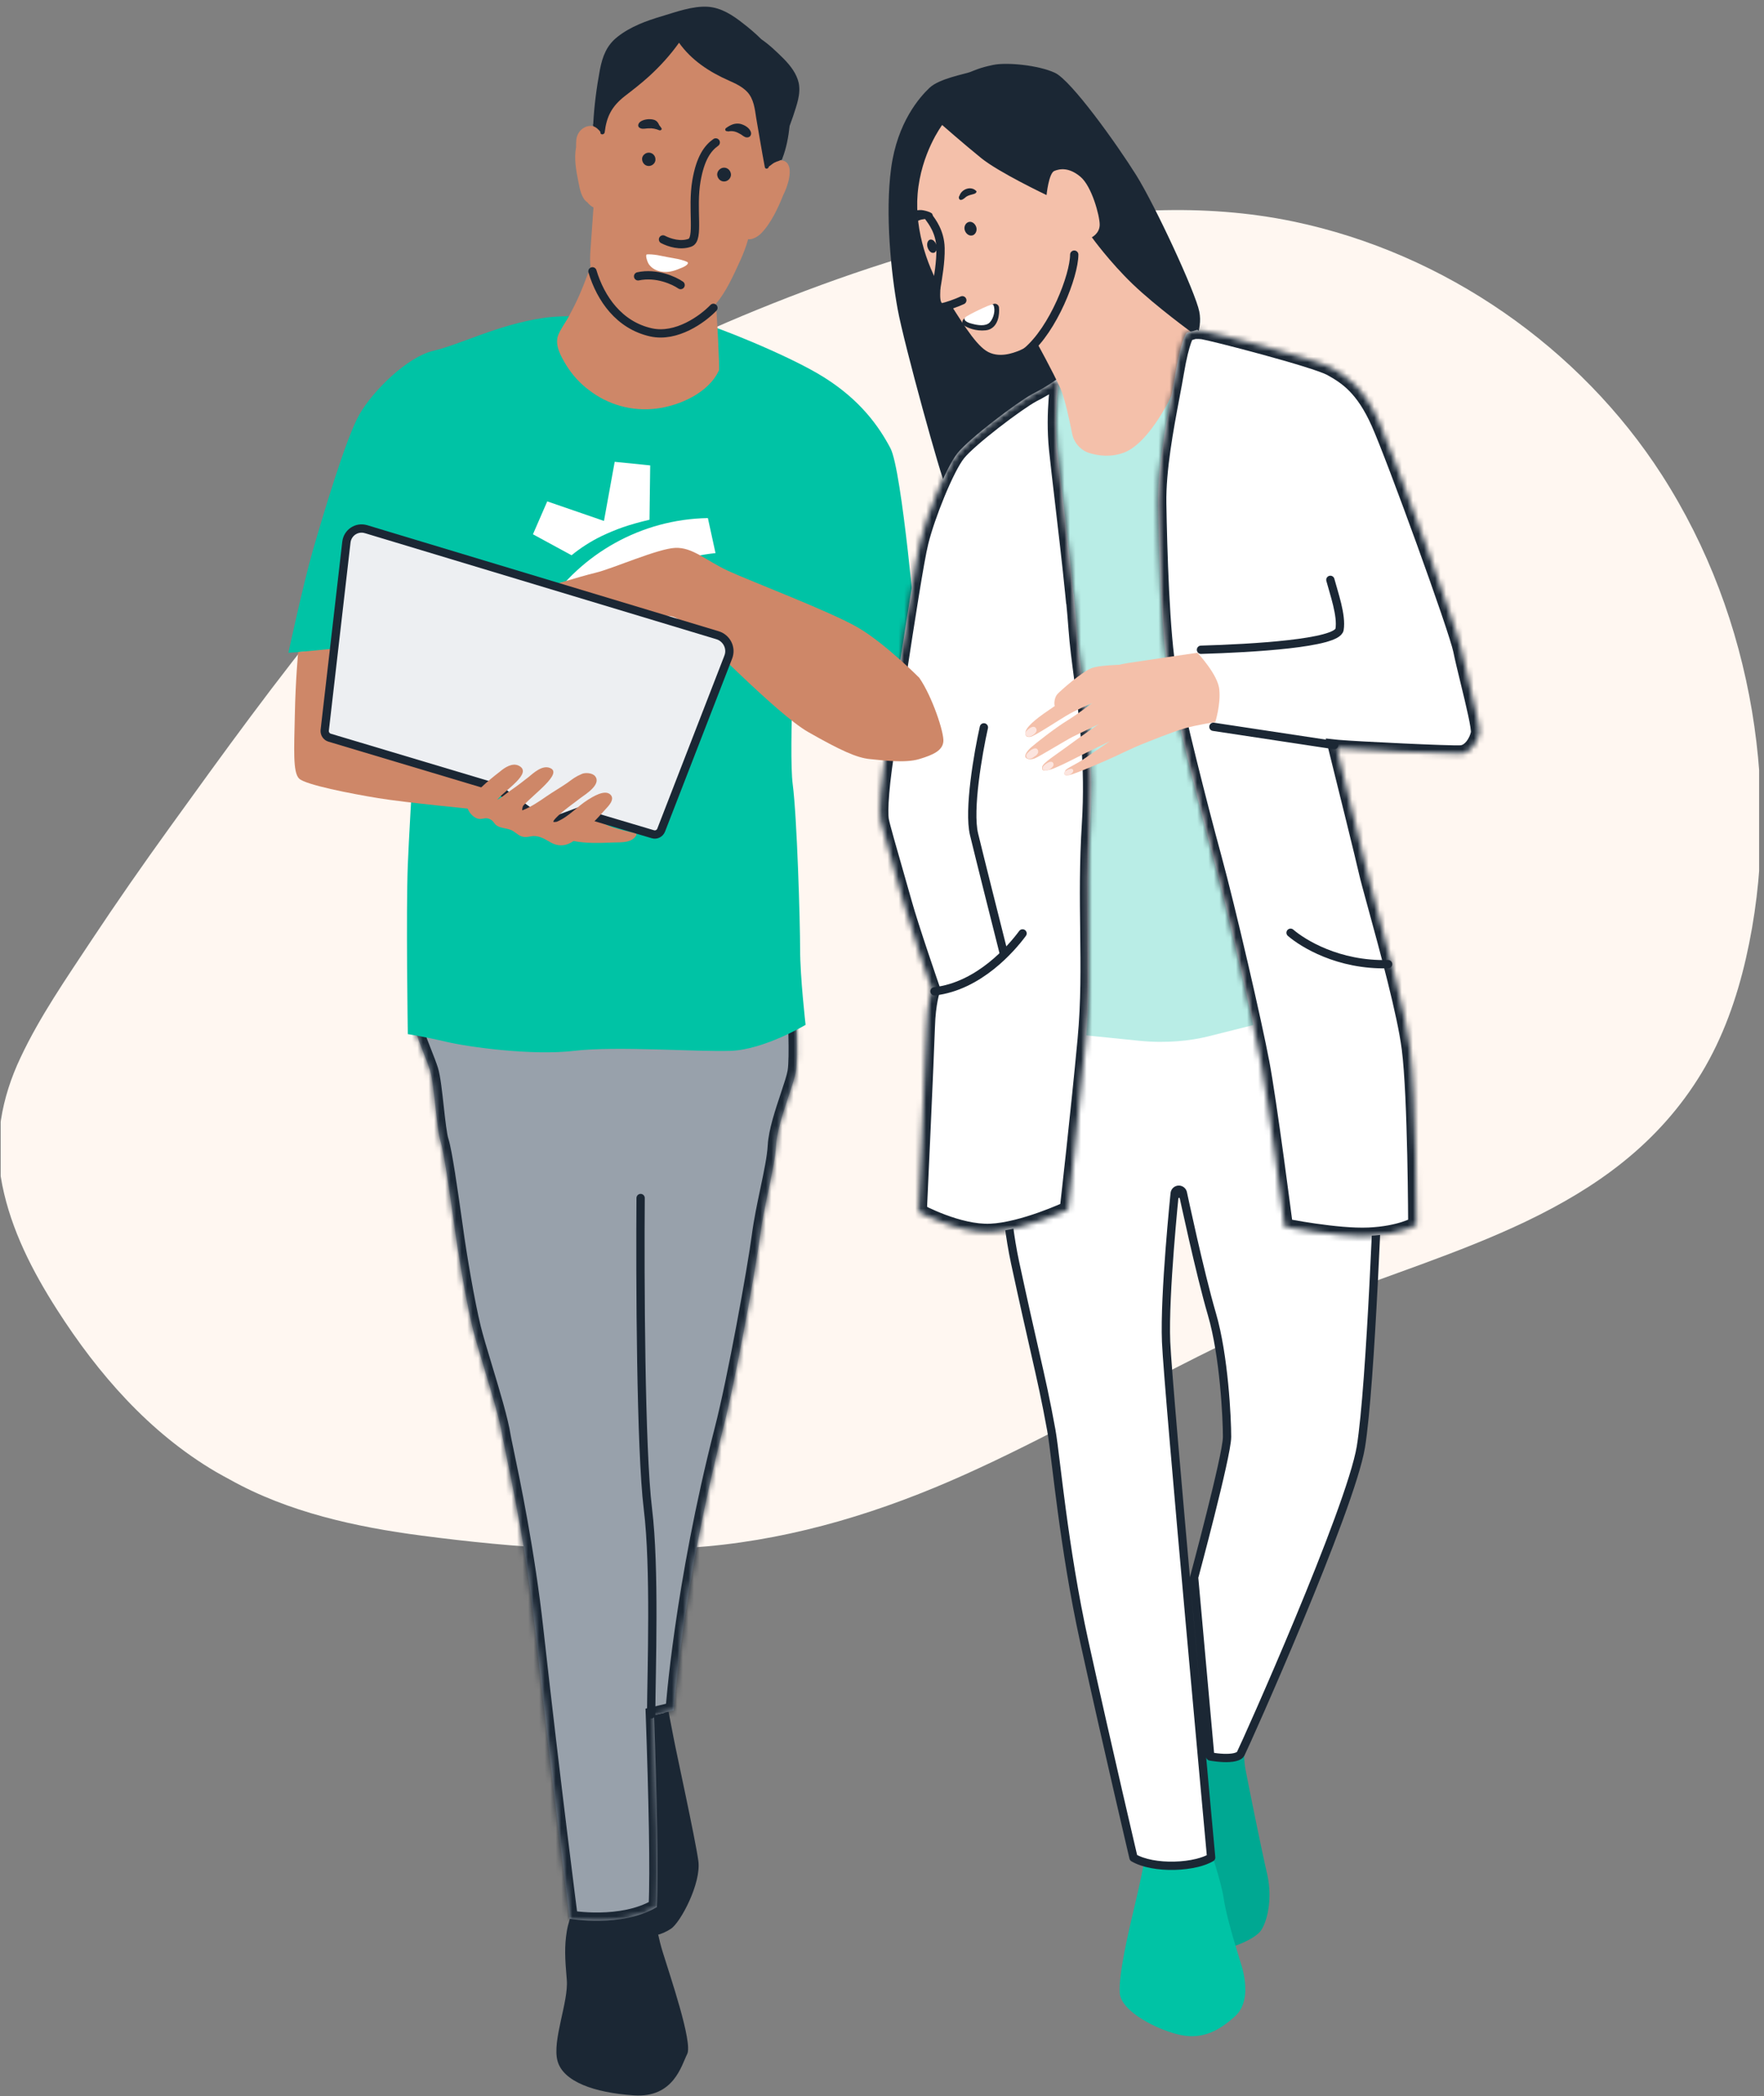
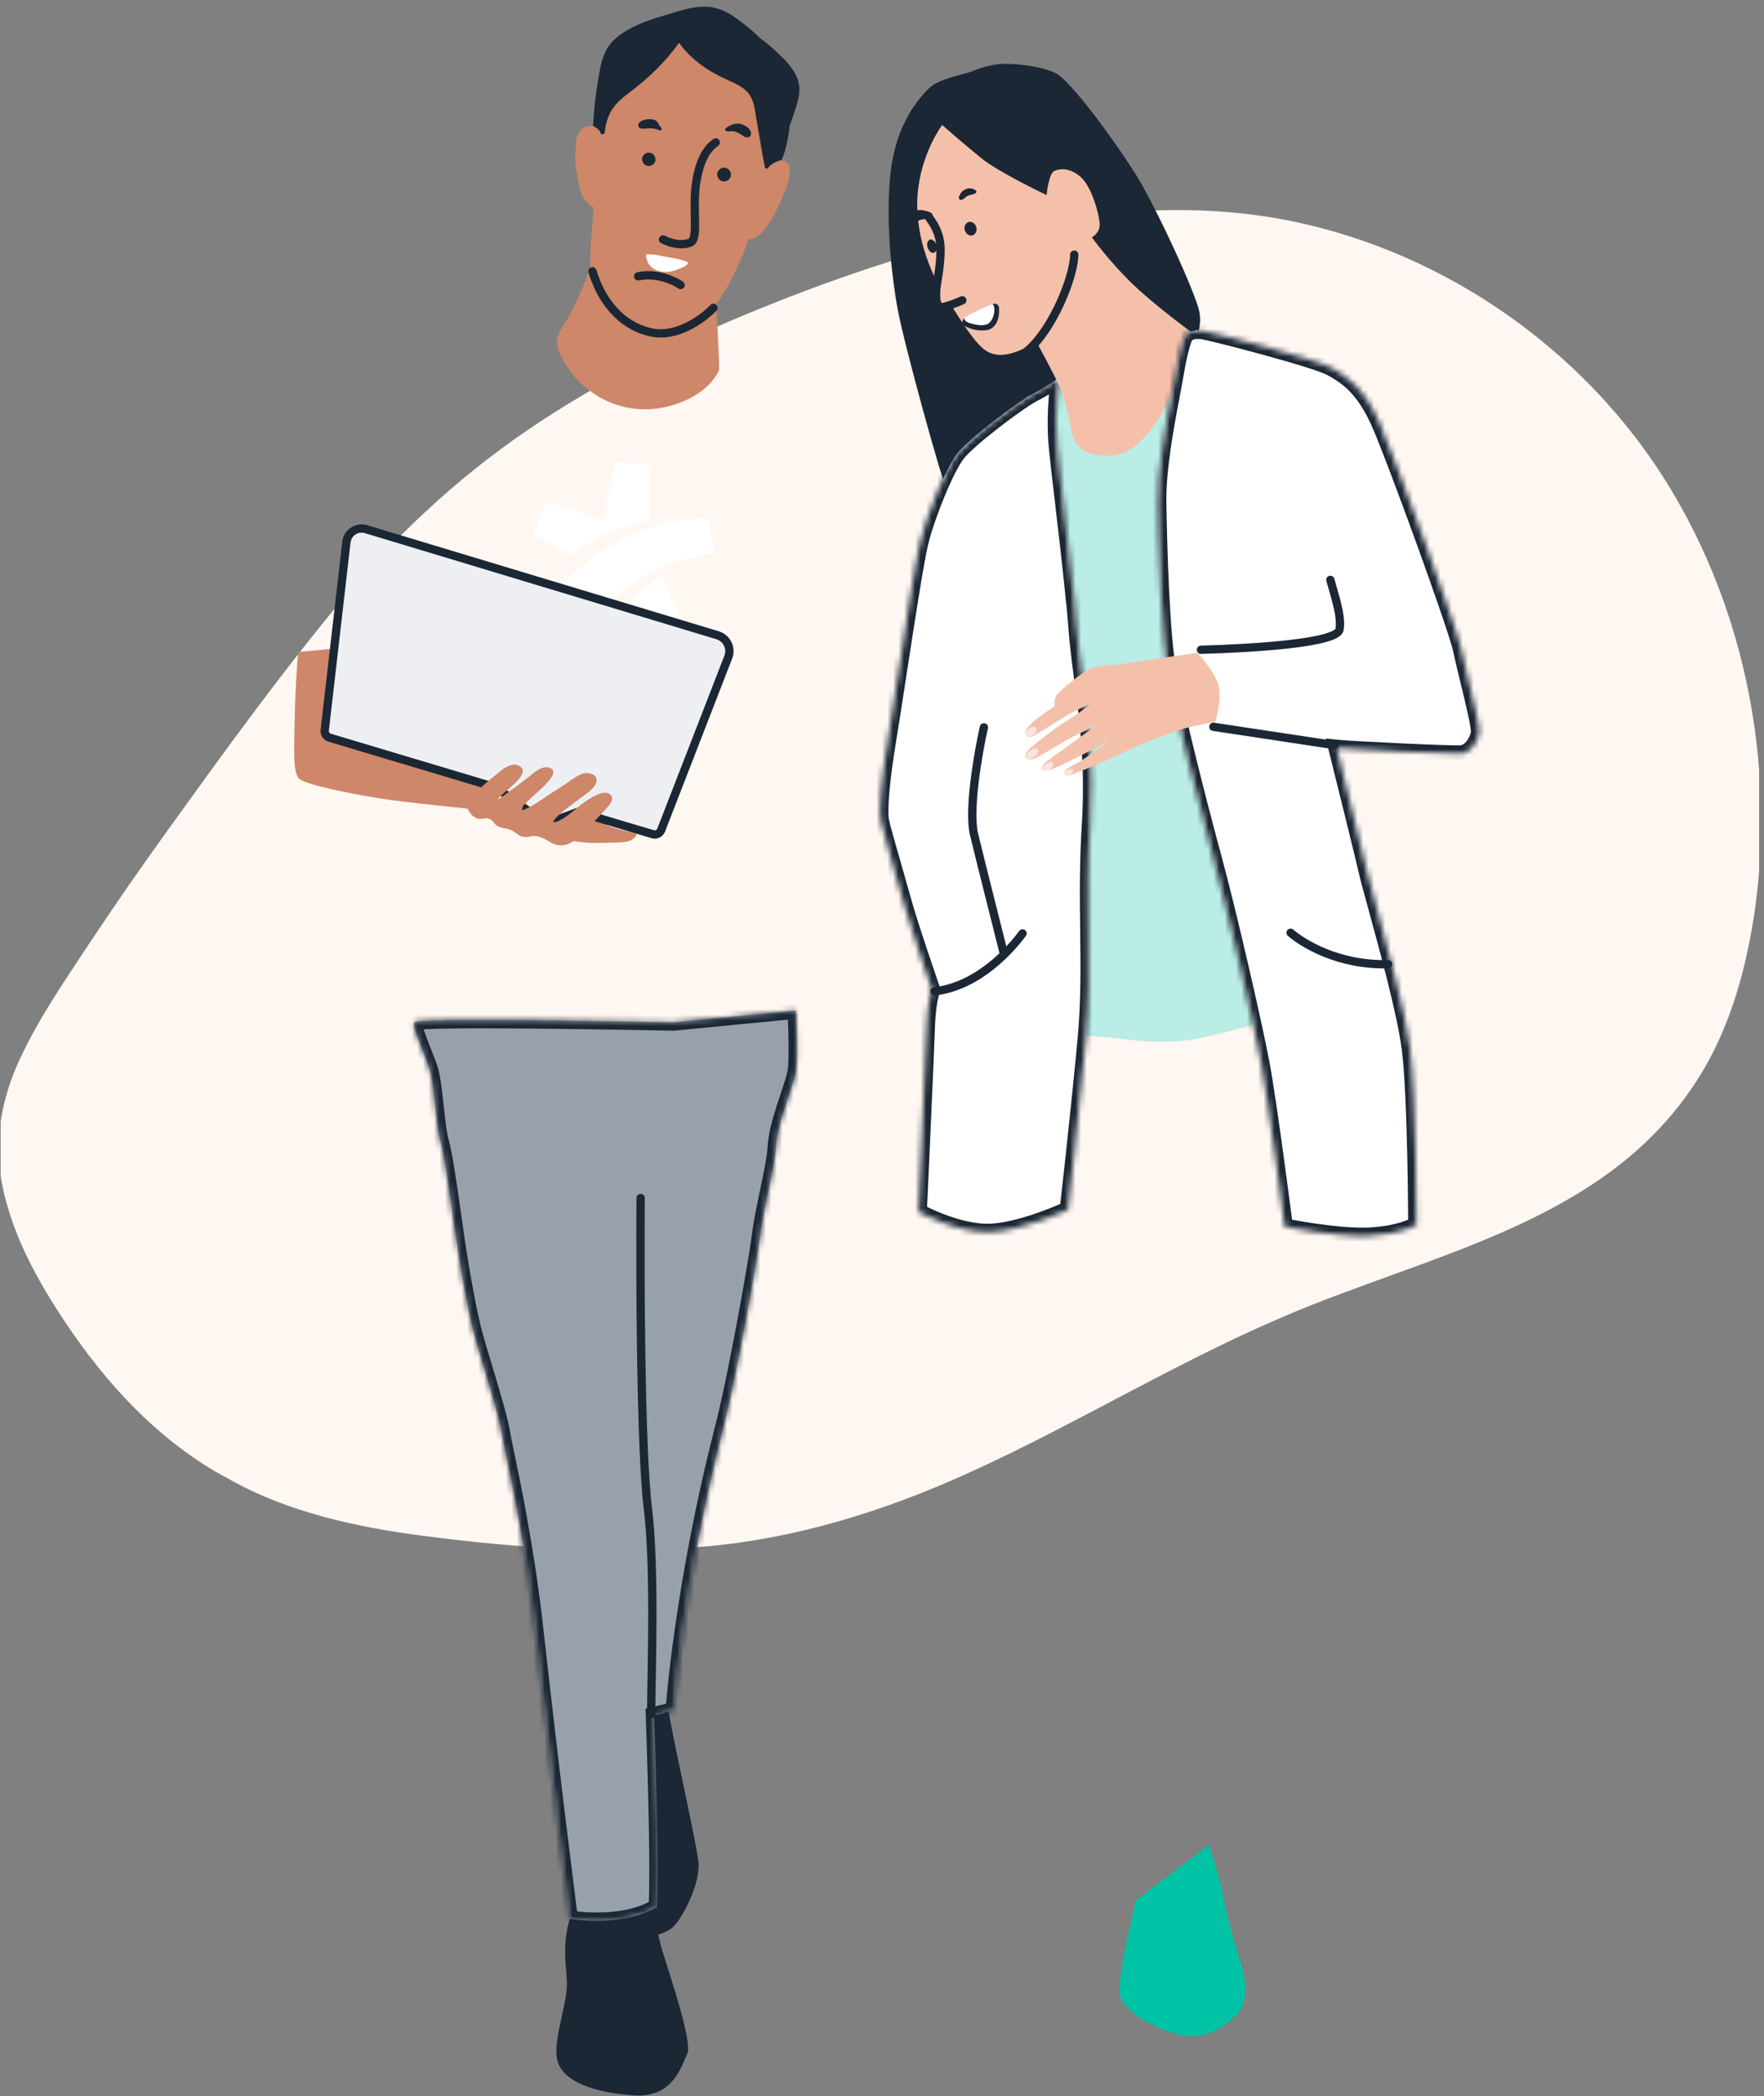
<svg xmlns="http://www.w3.org/2000/svg" width="319" height="379" viewBox="0 0 319 379" fill="none">
  <rect x="0" y="0" width="319" height="379" fill="#808080" stroke="none" />
  <g clip-path="url(#clip0_4713_29266)">
    <path d="M316.826 128.546C314.284 113.41 308.876 98.853 300.508 85.842C285.768 62.945 261.371 45.779 233.885 40.047C217.632 36.665 200.606 37.728 184.385 41.11C168.131 44.491 152.2 49.773 136.88 56.021C122.396 61.914 108.332 68.967 95.457 77.727C82.165 86.776 70.643 97.726 60.569 109.996C50.044 122.782 40.325 136.243 30.669 149.641C25.809 156.371 21.078 163.167 16.508 170.059C12.002 176.886 7.206 183.778 3.73 191.185C0.254 198.496 -1.194 206.386 0.415 214.308C2.057 222.424 5.854 229.831 10.328 236.82C17.698 248.349 27 259.073 39.102 266.158C39.938 266.641 40.775 267.092 41.612 267.543C52.072 273.404 64.399 276.11 76.275 277.656C93.237 279.878 110.745 281.134 127.868 279.588C144.186 278.106 159.763 273.243 174.568 266.577C188.891 260.136 202.505 252.342 216.538 245.322C223.425 241.876 230.442 238.623 237.619 235.789C244.024 233.277 250.557 230.99 257.026 228.607C269.804 223.905 282.903 218.624 293.524 210.089C299.221 205.516 303.984 200.17 307.718 193.987C311.58 187.61 314.09 180.461 315.732 173.279C319.079 158.69 319.272 143.232 316.826 128.546Z" fill="#FFF7F1" />
    <path d="M119.909 304.428C119.909 304.428 121.288 311.367 121.762 313.953C122.236 316.539 125.727 332.399 126.287 336.451C126.848 340.502 123.055 347.613 121.331 348.734C119.65 349.855 117.754 350.286 115.987 350.027C114.22 349.768 107.41 336.02 109.091 329.081C110.772 322.142 112.409 305.764 112.409 305.764L119.909 304.428Z" fill="#1B2734" />
    <path d="M117.625 341.881C117.625 341.881 118.53 348.691 119.823 352.871C121.116 357.095 125.34 369.378 124.262 371.404C123.228 373.43 121.849 379.334 114.651 378.86C107.453 378.386 101.807 376.36 100.816 372.611C99.825 368.904 102.842 361.922 102.497 357.957C102.152 353.992 102.066 351.88 102.497 349.208C102.928 346.536 104.35 343.777 104.35 343.777L117.625 341.881Z" fill="#1B2734" />
    <path d="M110.514 215.642L113.186 311.323L120.168 309.685C119.952 302.402 119.521 287.187 119.047 282.015C118.444 275.12 117.97 255.811 117.625 241.717C117.28 227.624 114.436 207.367 114.436 207.367L110.514 215.642Z" fill="#EDEFF2" />
    <mask id="path-5-inside-1_4713_29266" fill="white">
      <path fill-rule="evenodd" clip-rule="evenodd" d="M143.916 193.791C144.347 191.205 143.916 182.715 143.916 182.715L121.809 184.858C116.322 184.747 75.072 183.945 74.871 184.87C74.703 185.545 75.651 187.959 76.547 190.239C77.026 191.456 77.489 192.635 77.759 193.49C78.156 194.749 78.463 197.537 78.761 200.24C79.044 202.81 79.319 205.304 79.655 206.334C80.273 208.225 81.305 215.504 82.009 220.472C82.091 221.053 82.169 221.603 82.241 222.108C82.888 226.935 84.353 235.555 85.474 240.124C85.9 241.861 86.681 244.447 87.524 247.235C88.897 251.778 90.434 256.86 90.861 259.691C90.919 260.053 91.1 260.918 91.369 262.201C92.511 267.645 95.231 280.615 96.766 294.602C99.955 323.306 103.015 346.924 103.015 346.924C103.015 346.924 112.411 348.605 118.79 344.812C119.101 338.501 118.795 324.893 118.275 310.108L121.849 309.255C121.849 309.255 123.401 287.016 130.727 258.441C133.055 249.433 136.675 229.348 137.451 223.444C137.81 220.709 138.41 217.863 138.972 215.197C139.623 212.108 140.223 209.261 140.339 207.109C140.472 204.603 141.644 201.091 142.621 198.164C143.223 196.36 143.752 194.778 143.916 193.791Z" />
    </mask>
    <path fill-rule="evenodd" clip-rule="evenodd" d="M143.916 193.791C144.347 191.205 143.916 182.715 143.916 182.715L121.809 184.858C116.322 184.747 75.072 183.945 74.871 184.87C74.703 185.545 75.651 187.959 76.547 190.239C77.026 191.456 77.489 192.635 77.759 193.49C78.156 194.749 78.463 197.537 78.761 200.24C79.044 202.81 79.319 205.304 79.655 206.334C80.273 208.225 81.305 215.504 82.009 220.472C82.091 221.053 82.169 221.603 82.241 222.108C82.888 226.935 84.353 235.555 85.474 240.124C85.9 241.861 86.681 244.447 87.524 247.235C88.897 251.778 90.434 256.86 90.861 259.691C90.919 260.053 91.1 260.918 91.369 262.201C92.511 267.645 95.231 280.615 96.766 294.602C99.955 323.306 103.015 346.924 103.015 346.924C103.015 346.924 112.411 348.605 118.79 344.812C119.101 338.501 118.795 324.893 118.275 310.108L121.849 309.255C121.849 309.255 123.401 287.016 130.727 258.441C133.055 249.433 136.675 229.348 137.451 223.444C137.81 220.709 138.41 217.863 138.972 215.197C139.623 212.108 140.223 209.261 140.339 207.109C140.472 204.603 141.644 201.091 142.621 198.164C143.223 196.36 143.752 194.778 143.916 193.791Z" fill="#98A1AB" />
    <path d="M143.916 182.715L145.414 182.639L145.334 181.07L143.771 181.222L143.916 182.715ZM143.916 193.791L142.436 193.545V193.545L143.916 193.791ZM121.809 184.858L121.779 186.358L121.867 186.359L121.954 186.351L121.809 184.858ZM74.871 184.87L76.326 185.234L76.332 185.212L76.337 185.189L74.871 184.87ZM76.547 190.239L75.151 190.788L75.151 190.788L76.547 190.239ZM77.759 193.49L76.329 193.942V193.942L77.759 193.49ZM78.761 200.24L77.27 200.404L78.761 200.24ZM79.655 206.334L78.229 206.799H78.229L79.655 206.334ZM82.009 220.472L83.494 220.262L82.009 220.472ZM82.241 222.108L83.728 221.909L83.726 221.896L82.241 222.108ZM85.474 240.124L84.017 240.481L85.474 240.124ZM87.524 247.235L88.96 246.801L87.524 247.235ZM90.861 259.691L89.378 259.915L89.38 259.927L90.861 259.691ZM91.369 262.201L89.901 262.509L91.369 262.201ZM96.766 294.602L95.275 294.765L95.275 294.767L96.766 294.602ZM103.015 346.924L101.528 347.117L101.669 348.207L102.751 348.401L103.015 346.924ZM118.79 344.812L119.556 346.102L120.248 345.69L120.288 344.886L118.79 344.812ZM118.275 310.108L117.927 308.649L116.733 308.934L116.776 310.161L118.275 310.108ZM121.849 309.255L122.197 310.714L123.269 310.458L123.345 309.359L121.849 309.255ZM130.727 258.441L129.275 258.065L129.274 258.068L130.727 258.441ZM137.451 223.444L135.964 223.248L137.451 223.444ZM138.972 215.197L140.44 215.506V215.506L138.972 215.197ZM140.339 207.109L141.836 207.19L141.837 207.189L140.339 207.109ZM142.621 198.164L144.044 198.639V198.639L142.621 198.164ZM143.916 182.715C142.418 182.791 142.418 182.791 142.418 182.791C142.418 182.791 142.418 182.791 142.418 182.791C142.418 182.791 142.418 182.792 142.418 182.792C142.418 182.793 142.418 182.794 142.418 182.796C142.418 182.8 142.419 182.806 142.419 182.814C142.42 182.829 142.421 182.853 142.422 182.884C142.425 182.945 142.43 183.037 142.435 183.154C142.446 183.389 142.461 183.727 142.478 184.142C142.511 184.973 142.551 186.105 142.578 187.316C142.633 189.809 142.624 192.42 142.436 193.545L145.395 194.038C145.639 192.576 145.63 189.65 145.577 187.25C145.55 186.016 145.509 184.864 145.475 184.022C145.458 183.6 145.443 183.255 145.432 183.016C145.426 182.896 145.422 182.802 145.419 182.738C145.417 182.706 145.416 182.682 145.415 182.665C145.415 182.656 145.415 182.65 145.414 182.646C145.414 182.644 145.414 182.642 145.414 182.641C145.414 182.64 145.414 182.64 145.414 182.639C145.414 182.639 145.414 182.639 145.414 182.639C145.414 182.639 145.414 182.639 143.916 182.715ZM121.954 186.351L144.061 184.208L143.771 181.222L121.665 183.365L121.954 186.351ZM76.337 185.189C76.202 185.81 75.741 186.079 75.677 186.117C75.55 186.193 75.452 186.221 75.445 186.223C75.418 186.232 75.449 186.22 75.583 186.201C75.833 186.166 76.238 186.13 76.807 186.097C77.93 186.033 79.553 185.989 81.538 185.962C85.502 185.909 90.835 185.926 96.344 185.975C107.359 186.074 119.036 186.302 121.779 186.358L121.84 183.358C119.095 183.303 107.403 183.074 96.371 182.976C90.857 182.926 85.497 182.909 81.498 182.963C79.503 182.989 77.827 183.034 76.635 183.102C76.045 183.136 75.538 183.177 75.159 183.231C74.979 183.257 74.766 183.294 74.571 183.354C74.48 183.381 74.316 183.436 74.143 183.539C74.034 183.604 73.547 183.901 73.405 184.552L76.337 185.189ZM77.943 189.69C77.491 188.54 77.045 187.404 76.731 186.473C76.574 186.007 76.463 185.628 76.4 185.348C76.369 185.208 76.356 185.119 76.353 185.073C76.347 185.008 76.364 185.086 76.326 185.234L73.416 184.506C73.337 184.823 73.346 185.124 73.364 185.329C73.383 185.553 73.424 185.782 73.472 185.998C73.568 186.431 73.718 186.926 73.889 187.432C74.231 188.447 74.707 189.658 75.151 190.788L77.943 189.69ZM79.189 193.038C78.9 192.123 78.414 190.888 77.943 189.69L75.151 190.788C75.637 192.025 76.078 193.147 76.329 193.942L79.189 193.038ZM80.252 200.076C80.104 198.729 79.951 197.335 79.784 196.12C79.621 194.934 79.431 193.805 79.189 193.038L76.329 193.942C76.484 194.435 76.647 195.329 76.811 196.528C76.972 197.696 77.121 199.047 77.27 200.404L80.252 200.076ZM81.081 205.868C80.961 205.501 80.823 204.751 80.675 203.662C80.532 202.612 80.394 201.366 80.252 200.076L77.27 200.404C77.411 201.684 77.553 202.971 77.702 204.067C77.846 205.125 78.013 206.137 78.229 206.799L81.081 205.868ZM83.494 220.262C83.142 217.78 82.706 214.706 82.281 212.015C81.865 209.385 81.436 206.954 81.081 205.868L78.229 206.799C78.492 207.605 78.887 209.758 79.318 212.483C79.739 215.147 80.171 218.196 80.524 220.683L83.494 220.262ZM83.726 221.896C83.654 221.392 83.576 220.843 83.494 220.262L80.524 220.683C80.606 221.264 80.684 221.814 80.756 222.32L83.726 221.896ZM86.93 239.766C85.828 235.271 84.371 226.71 83.728 221.909L80.754 222.307C81.404 227.161 82.878 235.839 84.017 240.481L86.93 239.766ZM88.96 246.801C88.112 243.995 87.345 241.456 86.93 239.766L84.017 240.481C84.455 242.267 85.251 244.899 86.088 247.669L88.96 246.801ZM92.344 259.467C91.897 256.501 90.316 251.286 88.96 246.801L86.088 247.669C87.479 252.27 88.971 257.219 89.378 259.915L92.344 259.467ZM92.837 261.893C92.562 260.581 92.392 259.77 92.342 259.455L89.38 259.927C89.445 260.336 89.638 261.254 89.901 262.509L92.837 261.893ZM98.257 294.438C96.713 280.373 93.98 267.34 92.837 261.893L89.901 262.509C91.042 267.95 93.749 280.858 95.275 294.765L98.257 294.438ZM103.015 346.924C104.503 346.732 104.503 346.731 104.503 346.731C104.503 346.731 104.503 346.731 104.503 346.731C104.502 346.73 104.502 346.729 104.502 346.727C104.502 346.725 104.501 346.72 104.5 346.715C104.499 346.703 104.497 346.686 104.494 346.663C104.488 346.618 104.479 346.55 104.468 346.46C104.445 346.281 104.41 346.013 104.365 345.663C104.275 344.962 104.144 343.928 103.975 342.597C103.639 339.936 103.157 336.089 102.575 331.344C101.412 321.856 99.85 308.781 98.257 294.436L95.275 294.767C96.87 309.126 98.433 322.213 99.598 331.71C100.18 336.458 100.662 340.309 100.999 342.974C101.167 344.306 101.3 345.341 101.39 346.044C101.435 346.395 101.469 346.663 101.492 346.844C101.504 346.934 101.513 347.002 101.519 347.048C101.522 347.071 101.524 347.088 101.525 347.1C101.526 347.105 101.527 347.11 101.527 347.113C101.527 347.114 101.527 347.115 101.527 347.116C101.527 347.116 101.528 347.117 101.528 347.117C101.528 347.117 101.528 347.117 103.015 346.924ZM118.023 343.523C115.164 345.223 111.53 345.739 108.485 345.791C106.982 345.817 105.669 345.729 104.733 345.635C104.265 345.588 103.894 345.54 103.644 345.504C103.519 345.486 103.424 345.471 103.362 345.461C103.331 345.456 103.308 345.453 103.294 345.45C103.287 345.449 103.283 345.448 103.28 345.448C103.279 345.448 103.278 345.448 103.278 345.447C103.278 345.447 103.278 345.447 103.278 345.448C103.278 345.448 103.279 345.448 103.279 345.448C103.279 345.448 103.279 345.448 103.015 346.924C102.751 348.401 102.751 348.401 102.752 348.401C102.752 348.401 102.752 348.401 102.753 348.401C102.754 348.401 102.755 348.401 102.756 348.402C102.758 348.402 102.76 348.402 102.764 348.403C102.77 348.404 102.779 348.406 102.79 348.408C102.812 348.411 102.843 348.417 102.883 348.423C102.962 348.436 103.075 348.453 103.219 348.474C103.507 348.515 103.92 348.569 104.433 348.62C105.458 348.723 106.892 348.819 108.536 348.79C111.784 348.735 116.036 348.195 119.556 346.102L118.023 343.523ZM116.776 310.161C117.297 324.965 117.599 338.503 117.291 344.738L120.288 344.886C120.603 338.498 120.294 324.82 119.774 310.056L116.776 310.161ZM121.501 307.796L117.927 308.649L118.624 311.567L122.197 310.714L121.501 307.796ZM129.274 258.068C125.595 272.42 123.365 285.178 122.056 294.351C121.401 298.939 120.975 302.631 120.714 305.18C120.583 306.455 120.493 307.444 120.435 308.116C120.407 308.452 120.386 308.709 120.373 308.882C120.366 308.969 120.361 309.035 120.358 309.08C120.356 309.103 120.355 309.12 120.354 309.131C120.354 309.137 120.353 309.142 120.353 309.145C120.353 309.147 120.353 309.148 120.353 309.149C120.353 309.149 120.353 309.15 120.353 309.15C120.353 309.15 120.353 309.15 121.849 309.255C123.345 309.359 123.345 309.359 123.345 309.359C123.345 309.359 123.345 309.359 123.345 309.359C123.345 309.359 123.345 309.358 123.346 309.357C123.346 309.354 123.346 309.351 123.346 309.346C123.347 309.336 123.348 309.321 123.35 309.3C123.353 309.259 123.357 309.197 123.364 309.114C123.377 308.948 123.396 308.699 123.424 308.371C123.481 307.715 123.569 306.744 123.698 305.487C123.956 302.973 124.377 299.32 125.026 294.775C126.323 285.685 128.533 273.037 132.18 258.813L129.274 258.068ZM135.964 223.248C135.194 229.105 131.584 249.128 129.275 258.065L132.18 258.816C134.525 249.738 138.156 229.592 138.938 223.639L135.964 223.248ZM137.504 214.887C136.945 217.542 136.332 220.446 135.964 223.248L138.938 223.639C139.289 220.971 139.876 218.183 140.44 215.506L137.504 214.887ZM138.841 207.029C138.733 209.038 138.165 211.753 137.504 214.887L140.44 215.506C141.081 212.463 141.713 209.484 141.836 207.19L138.841 207.029ZM141.198 197.689C140.248 200.537 138.987 204.273 138.841 207.029L141.837 207.189C141.957 204.933 143.041 201.645 144.044 198.639L141.198 197.689ZM142.436 193.545C142.296 194.384 141.821 195.823 141.198 197.689L144.044 198.639C144.626 196.896 145.207 195.172 145.395 194.038L142.436 193.545Z" fill="#1B2734" mask="url(#path-5-inside-1_4713_29266)" />
-     <path d="M127.925 58.803C128.27 58.588 142.579 64.148 149.044 68.242C155.552 72.337 158.914 77.034 161.026 81.043C163.137 85.051 165.723 115.134 165.723 115.134V121.858L143.915 110.566C143.915 110.566 142.579 135.908 143.355 141.813C144.131 147.718 144.691 166.595 144.691 171.638C144.691 176.681 145.682 185.3 145.682 185.3C145.682 185.3 138.183 189.783 132.149 189.998C126.115 190.214 111.461 189.093 103.833 189.998C96.204 190.903 84.696 189.309 80.688 188.36C76.68 187.412 73.749 186.981 73.749 186.981C73.749 186.981 73.404 164.957 73.749 156.338C74.094 147.718 75.861 119.66 75.861 119.66C75.861 119.66 63.879 118.496 60.776 118.022C57.63 117.548 52.156 118.022 52.156 118.022C52.156 118.022 54.742 105.997 56.509 99.748C58.319 93.499 62.543 79.189 65 74.923C67.457 70.656 73.62 64.536 78.404 63.415C83.231 62.294 89.911 58.76 98.1 57.511C106.332 56.218 127.925 58.803 127.925 58.803Z" fill="#00C3A5" />
    <path d="M215.503 62.682C215.503 62.682 217.572 59.838 216.882 56.347C216.193 52.856 208.909 37.167 205.461 31.651C202.013 26.134 193.738 14.54 190.764 13.161C187.79 11.782 182.101 11.222 179.601 11.739C177.101 12.256 176.239 12.73 175.42 13.032C174.558 13.377 169.861 14.195 168.094 15.876C166.326 17.557 162.275 22.083 161.154 30.401C160.034 38.719 161.154 49.408 162.318 55.83C163.482 62.251 170.378 87.077 170.895 87.508C171.412 87.939 215.503 62.682 215.503 62.682Z" fill="#1B2734" />
-     <path d="M225.244 312.787C225.244 312.787 224.641 316.839 225.244 319.985C225.847 323.131 228.089 334.294 229.166 338.906C230.2 343.517 229.08 347.784 227.873 349.249C226.666 350.715 222.442 352.396 221.322 352.223C220.201 352.051 211.84 345.026 213.09 331.277C214.297 317.528 216.495 312.098 216.495 312.098L225.244 312.787Z" fill="#00A892" />
-     <path d="M218.606 333.562C218.606 333.562 220.891 340.372 221.279 343.174C221.666 346.018 223.304 351.492 224.252 354.509C225.244 357.483 226.106 362.051 223.347 364.551C220.589 367.051 217.615 368.775 213.564 367.956C209.512 367.137 202.66 363.732 202.487 360.284C202.315 356.793 203.953 349.768 205.418 343.605C206.883 337.441 207.357 333.907 207.357 333.907L218.606 333.562Z" fill="#00C3A5" />
-     <path d="M213.176 215.858C212.43 215.78 212.43 215.78 212.43 215.78L212.43 215.781L212.43 215.783L212.428 215.794L212.424 215.833L212.409 215.988C212.395 216.125 212.374 216.325 212.349 216.583C212.297 217.1 212.225 217.846 212.138 218.769C211.966 220.614 211.739 223.162 211.523 225.977C211.092 231.593 210.7 238.315 210.875 242.61C211.048 246.879 213.098 270.322 215.101 292.658C216.103 303.834 217.094 314.746 217.835 322.863C218.206 326.921 218.513 330.281 218.729 332.627C218.836 333.8 218.921 334.719 218.978 335.344L219.025 335.857C218.385 336.24 217.512 336.574 216.469 336.829C215.236 337.13 213.813 337.309 212.358 337.343C209.547 337.409 206.754 336.932 204.982 335.89L204.843 335.299C204.707 334.717 204.507 333.864 204.254 332.779C203.748 330.61 203.029 327.515 202.176 323.815C200.471 316.414 198.232 306.59 196.1 296.896L196.099 296.895C194.209 288.326 192.922 279.912 192.004 273.064C191.607 270.104 191.278 267.422 190.999 265.146C190.636 262.185 190.357 259.912 190.123 258.609L190.123 258.607C189.085 252.912 188.356 249.71 187.141 244.374C186.284 240.612 185.185 235.79 183.567 228.285C181.644 219.269 181.095 207.738 181.03 198.429C180.998 193.781 181.087 189.7 181.183 186.781C181.232 185.321 181.282 184.153 181.32 183.35C181.331 183.123 181.341 182.925 181.349 182.759L243.837 177.358L249.317 211.293L249.315 211.332L249.304 211.661C249.293 211.95 249.277 212.375 249.257 212.921C249.215 214.013 249.154 215.585 249.075 217.508C248.917 221.352 248.687 226.597 248.399 232.197C247.822 243.416 247.015 255.996 246.097 261.636C245.635 264.413 244.126 269.13 242.072 274.732C240.025 280.314 237.46 286.715 234.92 292.829C229.834 305.07 224.866 316.11 224.36 317.102C224.248 317.322 223.954 317.548 223.338 317.698C222.744 317.843 221.998 317.877 221.235 317.848C220.48 317.818 219.75 317.727 219.206 317.643C219.08 317.623 218.964 317.604 218.861 317.586L215.942 285.212L215.974 285.091C216.018 284.928 216.082 284.688 216.164 284.382C216.327 283.769 216.56 282.891 216.84 281.827C217.4 279.7 218.147 276.829 218.893 273.856C219.64 270.884 220.388 267.806 220.949 265.266C221.23 263.996 221.466 262.855 221.631 261.926C221.794 261.016 221.899 260.255 221.899 259.776C221.899 256.525 221.383 245.189 219.154 237.584C218.062 233.858 216.752 228.394 215.712 223.847C215.193 221.576 214.742 219.54 214.421 218.071C214.261 217.336 214.133 216.744 214.045 216.335C214.001 216.131 213.967 215.972 213.944 215.865L213.918 215.743L213.912 215.712L213.91 215.705L213.91 215.703L213.91 215.702C213.91 215.702 213.91 215.702 213.176 215.858ZM213.176 215.858L212.43 215.78C212.468 215.413 212.768 215.128 213.136 215.109C213.505 215.089 213.833 215.341 213.91 215.702L213.176 215.858Z" fill="white" stroke="#1B2734" stroke-width="1.5" stroke-linejoin="round" />
+     <path d="M218.606 333.562C218.606 333.562 220.891 340.372 221.279 343.174C221.666 346.018 223.304 351.492 224.252 354.509C225.244 357.483 226.106 362.051 223.347 364.551C220.589 367.051 217.615 368.775 213.564 367.956C209.512 367.137 202.66 363.732 202.487 360.284C202.315 356.793 203.953 349.768 205.418 343.605L218.606 333.562Z" fill="#00C3A5" />
    <path d="M215.159 66.517L211.409 65.957C211.409 65.957 206.84 77.896 202.272 78.758C197.703 79.62 193.738 68.198 193.738 68.198L190.506 69.534C190.506 69.534 188.911 83.283 189.644 92.377C190.376 101.428 194.212 135.476 194.471 142.502C194.729 149.527 193.781 176.68 193.781 176.68L193.867 186.937C193.867 186.937 201.324 187.713 206.108 188.187C210.892 188.661 215.245 188.187 218.391 187.411C221.537 186.636 228.994 184.739 228.994 184.739C228.994 184.739 224.554 158.664 223.52 155.345C222.486 152.027 217.745 123.366 217.615 122.159C217.486 120.909 215.159 66.517 215.159 66.517Z" fill="#B9EDE6" />
    <mask id="path-13-inside-2_4713_29266" fill="white">
      <path fill-rule="evenodd" clip-rule="evenodd" d="M191.196 81.215C190.506 74.448 191.584 68.242 191.584 68.242C191.584 68.242 189.429 69.88 186.67 71.259C183.955 72.725 175.335 79.233 173.18 81.905C171.025 84.577 167.534 93.369 166.414 97.981C165.623 101.112 163.88 112.466 162.41 122.038C161.715 126.566 161.081 130.694 160.638 133.365C159.259 141.641 158.957 146.597 159.259 148.364C159.486 149.527 160.684 153.697 161.821 157.653C162.411 159.707 162.984 161.703 163.397 163.19C164.603 167.586 168.525 178.922 168.525 178.922C168.525 178.922 167.706 181.163 167.577 185.645C167.448 190.171 166.112 219.047 166.112 219.047C166.112 219.047 166.127 219.056 166.157 219.072C166.155 219.113 166.154 219.134 166.154 219.134C166.154 219.134 173.266 223.013 179.127 222.754C185.032 222.496 193.135 218.703 193.135 218.703C193.135 218.703 195.16 200.946 196.367 187.93C196.999 181.097 196.922 174.888 196.841 168.349C196.768 162.391 196.691 156.157 197.143 148.925C197.805 138.292 196.679 129.765 195.72 122.504C195.306 119.375 194.924 116.481 194.729 113.756C194.618 112.158 194.442 110.273 194.258 108.292C194.228 107.975 194.199 107.655 194.169 107.334L194.131 107.343C193.603 102.035 192.879 95.867 192.259 90.578C191.816 86.796 191.425 83.463 191.196 81.215Z" />
    </mask>
    <path fill-rule="evenodd" clip-rule="evenodd" d="M191.196 81.215C190.506 74.448 191.584 68.242 191.584 68.242C191.584 68.242 189.429 69.88 186.67 71.259C183.955 72.725 175.335 79.233 173.18 81.905C171.025 84.577 167.534 93.369 166.414 97.981C165.623 101.112 163.88 112.466 162.41 122.038C161.715 126.566 161.081 130.694 160.638 133.365C159.259 141.641 158.957 146.597 159.259 148.364C159.486 149.527 160.684 153.697 161.821 157.653C162.411 159.707 162.984 161.703 163.397 163.19C164.603 167.586 168.525 178.922 168.525 178.922C168.525 178.922 167.706 181.163 167.577 185.645C167.448 190.171 166.112 219.047 166.112 219.047C166.112 219.047 166.127 219.056 166.157 219.072C166.155 219.113 166.154 219.134 166.154 219.134C166.154 219.134 173.266 223.013 179.127 222.754C185.032 222.496 193.135 218.703 193.135 218.703C193.135 218.703 195.16 200.946 196.367 187.93C196.999 181.097 196.922 174.888 196.841 168.349C196.768 162.391 196.691 156.157 197.143 148.925C197.805 138.292 196.679 129.765 195.72 122.504C195.306 119.375 194.924 116.481 194.729 113.756C194.618 112.158 194.442 110.273 194.258 108.292C194.228 107.975 194.199 107.655 194.169 107.334L194.131 107.343C193.603 102.035 192.879 95.867 192.259 90.578C191.816 86.796 191.425 83.463 191.196 81.215Z" fill="white" />
    <path d="M191.584 68.242L193.061 68.499L193.714 64.739L190.676 67.048L191.584 68.242ZM191.196 81.215L192.688 81.063V81.063L191.196 81.215ZM186.67 71.259L185.999 69.918L185.978 69.928L185.958 69.939L186.67 71.259ZM173.18 81.905L174.348 82.846H174.348L173.18 81.905ZM166.414 97.981L167.868 98.348L167.871 98.335L166.414 97.981ZM162.41 122.038L163.893 122.266L162.41 122.038ZM160.638 133.365L162.118 133.612L162.118 133.611L160.638 133.365ZM159.259 148.364L157.78 148.617L157.783 148.634L157.787 148.651L159.259 148.364ZM161.821 157.653L160.379 158.067H160.379L161.821 157.653ZM163.397 163.19L164.843 162.793L164.842 162.79L163.397 163.19ZM168.525 178.922L169.934 179.436L170.117 178.935L169.943 178.431L168.525 178.922ZM167.577 185.645L166.078 185.602L166.078 185.602L167.577 185.645ZM166.112 219.047L164.613 218.978L164.57 219.912L165.39 220.362L166.112 219.047ZM166.157 219.072L167.656 219.141L167.699 218.197L166.867 217.75L166.157 219.072ZM166.154 219.134L164.656 219.063L164.612 220.001L165.436 220.451L166.154 219.134ZM179.127 222.754L179.062 221.256L179.061 221.256L179.127 222.754ZM193.135 218.703L193.77 220.062L194.53 219.706L194.625 218.873L193.135 218.703ZM196.367 187.93L197.861 188.068L197.861 188.068L196.367 187.93ZM196.841 168.349L198.341 168.33L196.841 168.349ZM197.143 148.925L198.64 149.019L198.64 149.018L197.143 148.925ZM195.72 122.504L194.232 122.7L195.72 122.504ZM194.729 113.756L193.233 113.86L193.233 113.863L194.729 113.756ZM194.258 108.292L192.764 108.431V108.431L194.258 108.292ZM194.169 107.334L195.663 107.196L195.503 105.473L193.82 105.875L194.169 107.334ZM194.131 107.343L192.638 107.492L192.808 109.201L194.48 108.802L194.131 107.343ZM192.259 90.578L193.749 90.403V90.403L192.259 90.578ZM191.584 68.242C190.106 67.986 190.106 67.986 190.106 67.986C190.106 67.986 190.106 67.987 190.106 67.987C190.105 67.987 190.105 67.988 190.105 67.988C190.105 67.99 190.105 67.992 190.104 67.993C190.104 67.998 190.103 68.003 190.101 68.01C190.099 68.025 190.096 68.045 190.091 68.071C190.083 68.123 190.071 68.198 190.056 68.294C190.026 68.487 189.985 68.767 189.939 69.123C189.846 69.833 189.729 70.847 189.635 72.077C189.448 74.53 189.347 77.868 189.703 81.367L192.688 81.063C192.355 77.796 192.448 74.647 192.627 72.305C192.716 71.138 192.826 70.177 192.913 69.513C192.957 69.181 192.995 68.923 193.021 68.75C193.035 68.664 193.045 68.599 193.052 68.556C193.055 68.535 193.058 68.52 193.06 68.51C193.06 68.505 193.061 68.502 193.061 68.5C193.061 68.499 193.062 68.498 193.062 68.498C193.062 68.498 193.062 68.498 193.062 68.498C193.062 68.498 193.062 68.498 193.062 68.498C193.062 68.499 193.061 68.499 191.584 68.242ZM187.341 72.601C188.789 71.877 190.07 71.09 190.986 70.486C191.446 70.184 191.817 69.925 192.076 69.74C192.205 69.648 192.306 69.574 192.376 69.522C192.412 69.496 192.439 69.476 192.458 69.461C192.468 69.454 192.475 69.448 192.481 69.444C192.484 69.442 192.486 69.44 192.488 69.439C192.489 69.439 192.489 69.438 192.49 69.438C192.49 69.437 192.49 69.437 192.491 69.437C192.491 69.437 192.491 69.437 192.491 69.437C192.491 69.436 192.491 69.436 191.584 68.242C190.676 67.048 190.676 67.048 190.676 67.048C190.676 67.048 190.676 67.048 190.676 67.048C190.676 67.048 190.677 67.047 190.677 67.047C190.677 67.047 190.677 67.047 190.676 67.048C190.676 67.048 190.675 67.049 190.674 67.05C190.671 67.052 190.666 67.055 190.659 67.061C190.646 67.071 190.624 67.087 190.595 67.109C190.536 67.152 190.448 67.216 190.332 67.299C190.1 67.465 189.76 67.701 189.336 67.981C188.486 68.541 187.31 69.262 185.999 69.918L187.341 72.601ZM174.348 82.846C175.298 81.669 177.849 79.476 180.635 77.314C183.398 75.17 186.145 73.247 187.383 72.579L185.958 69.939C184.48 70.737 181.559 72.8 178.796 74.944C176.054 77.071 173.218 79.469 172.013 80.963L174.348 82.846ZM167.871 98.335C168.407 96.13 169.53 92.856 170.796 89.787C172.083 86.666 173.424 83.992 174.348 82.846L172.013 80.963C170.782 82.49 169.299 85.547 168.022 88.644C166.724 91.792 165.541 95.22 164.956 97.627L167.871 98.335ZM163.893 122.266C165.372 112.632 167.101 101.388 167.868 98.348L164.959 97.614C164.146 100.835 162.388 112.3 160.928 121.81L163.893 122.266ZM162.118 133.611C162.563 130.929 163.198 126.789 163.893 122.266L160.928 121.81C160.232 126.342 159.599 130.46 159.158 133.12L162.118 133.611ZM160.738 148.112C160.622 147.434 160.603 145.923 160.813 143.431C161.019 140.988 161.433 137.722 162.118 133.612L159.159 133.119C158.464 137.284 158.038 140.633 157.824 143.179C157.613 145.676 157.594 147.527 157.78 148.617L160.738 148.112ZM163.262 157.239C162.109 153.226 160.942 149.156 160.731 148.077L157.787 148.651C158.03 149.899 159.259 154.168 160.379 158.067L163.262 157.239ZM164.842 162.79C164.427 161.294 163.852 159.29 163.262 157.239L160.379 158.067C160.97 160.123 161.541 162.112 161.951 163.591L164.842 162.79ZM168.525 178.922C169.943 178.431 169.943 178.431 169.943 178.431C169.943 178.431 169.943 178.431 169.943 178.431C169.943 178.43 169.942 178.43 169.942 178.429C169.942 178.428 169.941 178.426 169.94 178.423C169.938 178.418 169.936 178.41 169.932 178.399C169.924 178.378 169.913 178.346 169.899 178.304C169.87 178.22 169.828 178.097 169.773 177.938C169.664 177.62 169.506 177.161 169.313 176.597C168.927 175.468 168.4 173.917 167.836 172.229C166.702 168.838 165.434 164.945 164.843 162.793L161.95 163.587C162.566 165.832 163.862 169.805 164.991 173.18C165.558 174.876 166.087 176.433 166.474 177.567C166.668 178.134 166.826 178.595 166.936 178.914C166.991 179.074 167.034 179.198 167.063 179.283C167.078 179.325 167.089 179.357 167.096 179.379C167.1 179.39 167.103 179.398 167.105 179.404C167.106 179.406 167.107 179.408 167.107 179.41C167.107 179.411 167.107 179.411 167.108 179.412C167.108 179.412 167.108 179.412 167.108 179.412C167.108 179.412 167.108 179.412 168.525 178.922ZM169.077 185.688C169.139 183.532 169.366 181.933 169.571 180.893C169.674 180.372 169.771 179.991 169.839 179.748C169.873 179.627 169.9 179.54 169.917 179.488C169.926 179.462 169.931 179.445 169.934 179.436C169.936 179.432 169.937 179.43 169.937 179.43C169.937 179.43 169.936 179.43 169.936 179.431C169.936 179.432 169.936 179.433 169.935 179.434C169.935 179.434 169.935 179.434 169.935 179.435C169.935 179.435 169.935 179.435 169.935 179.436C169.934 179.436 169.934 179.436 168.525 178.922C167.116 178.407 167.116 178.407 167.116 178.408C167.116 178.408 167.116 178.408 167.116 178.409C167.116 178.409 167.115 178.41 167.115 178.411C167.115 178.412 167.114 178.413 167.114 178.415C167.112 178.418 167.111 178.422 167.109 178.427C167.106 178.435 167.102 178.446 167.098 178.46C167.089 178.486 167.077 178.521 167.063 178.565C167.034 178.653 166.996 178.777 166.951 178.936C166.862 179.253 166.746 179.712 166.628 180.312C166.391 181.513 166.145 183.276 166.078 185.602L169.077 185.688ZM166.112 219.047C167.61 219.117 167.61 219.116 167.61 219.116C167.61 219.116 167.61 219.116 167.61 219.115C167.61 219.114 167.61 219.113 167.61 219.111C167.611 219.108 167.611 219.103 167.611 219.096C167.612 219.082 167.613 219.061 167.614 219.034C167.617 218.979 167.62 218.897 167.625 218.791C167.635 218.578 167.649 218.266 167.668 217.867C167.705 217.068 167.757 215.922 167.821 214.533C167.948 211.755 168.119 208.004 168.294 204.111C168.644 196.334 169.011 187.967 169.077 185.688L166.078 185.602C166.014 187.849 165.648 196.182 165.298 203.976C165.122 207.868 164.951 211.618 164.824 214.396C164.761 215.785 164.708 216.93 164.671 217.729C164.653 218.128 164.638 218.44 164.628 218.653C164.624 218.759 164.62 218.84 164.617 218.895C164.616 218.922 164.615 218.943 164.614 218.957C164.614 218.964 164.614 218.969 164.614 218.973C164.614 218.974 164.614 218.976 164.613 218.977C164.613 218.977 164.613 218.977 164.613 218.978C164.613 218.978 164.613 218.978 166.112 219.047ZM166.867 217.75C166.854 217.743 166.844 217.738 166.839 217.735C166.836 217.734 166.834 217.733 166.833 217.732C166.833 217.732 166.833 217.732 166.833 217.732C166.833 217.732 166.833 217.732 166.833 217.732C166.833 217.732 166.833 217.732 166.833 217.732C166.833 217.732 166.833 217.732 166.833 217.732C166.833 217.732 166.833 217.732 166.833 217.732C166.833 217.732 166.833 217.732 166.833 217.732C166.833 217.732 166.833 217.732 166.833 217.732C166.833 217.732 166.833 217.732 166.112 219.047C165.39 220.362 165.39 220.362 165.39 220.362C165.39 220.362 165.39 220.362 165.39 220.362C165.39 220.362 165.39 220.362 165.39 220.362C165.39 220.362 165.391 220.362 165.391 220.362C165.391 220.363 165.391 220.363 165.391 220.363C165.391 220.363 165.391 220.363 165.391 220.363C165.392 220.363 165.392 220.363 165.393 220.364C165.393 220.364 165.395 220.365 165.396 220.366C165.399 220.367 165.403 220.369 165.408 220.372C165.417 220.377 165.431 220.384 165.448 220.393L166.867 217.75ZM164.659 219.003C164.658 219.023 164.657 219.038 164.657 219.048C164.656 219.053 164.656 219.057 164.656 219.06C164.656 219.061 164.656 219.062 164.656 219.062C164.656 219.063 164.656 219.063 164.656 219.063C164.656 219.063 164.656 219.063 164.656 219.063C164.656 219.063 164.656 219.063 164.656 219.063C164.656 219.063 164.656 219.063 164.656 219.063C164.656 219.063 164.656 219.063 166.154 219.134C167.653 219.205 167.653 219.205 167.653 219.205V219.205C167.653 219.205 167.653 219.205 167.653 219.205C167.653 219.205 167.653 219.205 167.653 219.205C167.653 219.205 167.653 219.205 167.653 219.205C167.653 219.204 167.653 219.204 167.653 219.204C167.653 219.203 167.653 219.202 167.653 219.201C167.653 219.198 167.653 219.194 167.653 219.188C167.654 219.178 167.655 219.162 167.656 219.141L164.659 219.003ZM166.154 219.134C165.436 220.451 165.436 220.451 165.437 220.451C165.437 220.451 165.437 220.451 165.437 220.452C165.438 220.452 165.438 220.452 165.439 220.453C165.441 220.453 165.443 220.454 165.445 220.456C165.45 220.458 165.456 220.462 165.464 220.466C165.481 220.475 165.504 220.487 165.533 220.503C165.593 220.534 165.678 220.579 165.787 220.635C166.005 220.747 166.32 220.904 166.714 221.091C167.502 221.465 168.614 221.96 169.918 222.446C172.487 223.406 175.958 224.396 179.193 224.253L179.061 221.256C176.435 221.372 173.419 220.551 170.967 219.636C169.761 219.185 168.729 218.726 168 218.381C167.636 218.208 167.349 218.065 167.156 217.965C167.059 217.916 166.986 217.877 166.938 217.852C166.914 217.839 166.896 217.83 166.885 217.824C166.88 217.821 166.876 217.819 166.874 217.818C166.873 217.817 166.872 217.817 166.872 217.817C166.872 217.817 166.872 217.817 166.872 217.817C166.872 217.817 166.872 217.817 166.872 217.817C166.872 217.817 166.873 217.817 166.154 219.134ZM179.193 224.253C182.377 224.113 186.052 223.037 188.847 222.045C190.262 221.543 191.487 221.05 192.36 220.682C192.796 220.497 193.145 220.344 193.387 220.236C193.508 220.182 193.602 220.139 193.667 220.109C193.699 220.095 193.724 220.083 193.742 220.075C193.75 220.071 193.757 220.068 193.762 220.066C193.764 220.064 193.766 220.064 193.768 220.063C193.768 220.063 193.769 220.062 193.769 220.062C193.77 220.062 193.77 220.062 193.77 220.062C193.77 220.062 193.77 220.062 193.135 218.703C192.499 217.344 192.499 217.344 192.499 217.344C192.499 217.344 192.499 217.344 192.499 217.344C192.499 217.344 192.499 217.344 192.499 217.345C192.498 217.345 192.497 217.345 192.495 217.346C192.492 217.347 192.488 217.35 192.481 217.353C192.467 217.359 192.446 217.369 192.417 217.382C192.361 217.408 192.275 217.447 192.163 217.497C191.938 217.598 191.608 217.742 191.193 217.918C190.361 218.269 189.192 218.74 187.844 219.218C185.111 220.188 181.782 221.137 179.062 221.256L179.193 224.253ZM193.135 218.703C194.625 218.873 194.625 218.873 194.625 218.873C194.625 218.873 194.625 218.872 194.625 218.872C194.625 218.872 194.625 218.871 194.625 218.87C194.626 218.868 194.626 218.864 194.626 218.86C194.627 218.851 194.629 218.838 194.631 218.821C194.635 218.787 194.64 218.736 194.648 218.67C194.663 218.536 194.686 218.339 194.714 218.083C194.772 217.572 194.856 216.826 194.961 215.892C195.17 214.022 195.461 211.394 195.79 208.359C196.447 202.291 197.256 194.588 197.861 188.068L194.873 187.792C194.271 194.288 193.464 201.972 192.807 208.036C192.479 211.067 192.188 213.692 191.979 215.559C191.875 216.492 191.791 217.236 191.733 217.746C191.705 218.001 191.682 218.198 191.667 218.331C191.66 218.398 191.654 218.448 191.65 218.482C191.648 218.499 191.647 218.512 191.646 218.52C191.645 218.525 191.645 218.528 191.645 218.53C191.644 218.531 191.644 218.532 191.644 218.532C191.644 218.533 191.644 218.533 191.644 218.533C191.644 218.533 191.644 218.533 193.135 218.703ZM197.861 188.068C198.5 181.145 198.422 174.862 198.341 168.33L195.341 168.367C195.422 174.915 195.497 181.048 194.873 187.792L197.861 188.068ZM198.341 168.33C198.268 162.37 198.192 156.188 198.64 149.019L195.646 148.831C195.19 156.127 195.268 162.412 195.341 168.367L198.341 168.33ZM198.64 149.018C199.312 138.227 198.167 129.573 197.207 122.307L194.232 122.7C195.191 129.957 196.299 138.357 195.646 148.832L198.64 149.018ZM197.207 122.307C196.792 119.168 196.416 116.321 196.225 113.649L193.233 113.863C193.432 116.642 193.821 119.582 194.232 122.7L197.207 122.307ZM196.226 113.651C196.113 112.033 195.935 110.129 195.752 108.153L192.764 108.431C192.949 110.417 193.123 112.284 193.233 113.86L196.226 113.651ZM195.752 108.153C195.722 107.836 195.692 107.517 195.663 107.196L192.675 107.472C192.705 107.794 192.735 108.114 192.764 108.431L195.752 108.153ZM193.82 105.875L193.782 105.884L194.48 108.802L194.518 108.793L193.82 105.875ZM190.769 90.753C191.39 96.045 192.112 102.199 192.638 107.492L195.624 107.195C195.094 101.87 194.369 95.689 193.749 90.403L190.769 90.753ZM189.703 81.367C189.934 83.629 190.327 86.976 190.769 90.753L193.749 90.403C193.305 86.616 192.916 83.297 192.688 81.063L189.703 81.367Z" fill="#1B2734" mask="url(#path-13-inside-2_4713_29266)" />
    <path d="M177.925 131.512C176.889 136.127 175.084 146.459 176.149 150.862C177.215 155.265 180.203 167.135 181.564 172.52" stroke="#1B2734" stroke-width="1.5" stroke-linecap="round" />
    <path d="M204.859 51.39C200.635 47.339 197.446 42.9 197.446 42.9C197.446 42.9 198.868 42.21 198.868 40.615C198.868 39.02 197.446 33.676 195.377 31.952C193.308 30.228 191.671 30.487 190.636 30.918C189.645 31.392 189.257 35.271 189.257 35.271C189.257 35.271 180.637 31.176 177.448 28.59C174.258 26.005 170.38 22.6 170.38 22.6C170.38 22.6 166.544 27.685 165.94 35.099C165.38 41.865 167.966 48.933 170.811 53.33C173.655 57.726 176.069 61.906 178.31 63.415C180.551 64.88 183.266 63.803 184.258 63.415C185.206 63.027 187.404 61.777 187.404 61.777C187.404 61.777 190.464 67.294 191.8 70.311C192.619 72.25 193.395 75.957 193.869 78.327C194.17 80.008 195.377 81.387 196.972 81.904C198.653 82.422 200.894 82.723 203.308 81.818C208.135 79.922 212.186 70.871 212.186 70.871C212.186 70.871 212.876 65.225 213.91 63.415C214.944 61.605 215.677 60.225 215.677 60.225C215.677 60.225 209.083 55.441 204.859 51.39Z" fill="#F4C0AA" />
    <path d="M179.601 55.484C179.601 55.484 180.204 56.26 179.946 57.725C179.687 59.191 178.308 59.363 177.575 59.45C176.843 59.536 175.679 58.846 175.248 58.587C174.817 58.329 174.602 57.553 174.602 57.553L179.601 55.484Z" fill="#D6A69F" />
    <path d="M179.91 55.668C180.014 56.7 179.816 58.808 178.196 58.979C176.576 59.151 175.25 58.558 174.789 58.241" stroke="#1B2734" stroke-width="1.5" stroke-linecap="round" />
    <path d="M179.645 55.14C179.602 55.096 179.559 55.053 179.473 55.053C178.999 55.01 174.861 57.036 174.56 57.381C173.999 58.027 175.379 58.458 175.81 58.544C176.758 58.803 178.266 59.062 178.999 58.286C179.688 57.553 180.076 56.045 179.645 55.14Z" fill="white" />
    <path d="M168.18 43.33C167.749 43.459 167.533 44.106 167.749 44.752C167.964 45.399 168.438 45.83 168.869 45.7H168.912C169.3 45.571 169.559 44.925 169.343 44.278C169.128 43.675 168.654 43.201 168.18 43.33Z" fill="#1B2734" />
    <path d="M175.163 40.142C174.602 40.314 174.258 41.004 174.473 41.65C174.689 42.297 175.292 42.728 175.852 42.555H175.895C176.413 42.383 176.757 41.693 176.542 41.047C176.326 40.4 175.723 39.969 175.163 40.142Z" fill="#1B2734" />
    <path d="M176.543 34.538C175.594 33.547 173.913 34.193 173.526 35.357C173.396 35.529 173.353 35.745 173.439 35.917C173.698 36.521 174.474 35.788 174.732 35.572C175.12 35.314 175.551 35.228 176.025 35.098C176.284 35.012 176.499 34.969 176.586 34.667C176.629 34.667 176.586 34.581 176.543 34.538Z" fill="#1B2734" />
    <path d="M168.578 38.692C168.578 38.644 168.528 38.597 168.478 38.55C168.427 38.55 168.377 38.502 168.377 38.502C168.277 38.455 168.226 38.407 168.126 38.36C167.624 38.17 167.122 38.028 166.619 37.98C166.418 37.98 166.067 37.98 165.766 38.028C165.816 38.644 165.866 39.308 165.967 39.925C166.017 39.925 166.067 39.877 166.117 39.877C166.82 39.545 167.624 39.64 168.377 39.403C168.628 39.261 168.779 39.024 168.578 38.692C168.628 38.739 168.578 38.692 168.578 38.692Z" fill="#1B2734" />
    <mask id="path-24-inside-3_4713_29266" fill="white">
      <path fill-rule="evenodd" clip-rule="evenodd" d="M215.748 59.865L216.537 59.627L216.726 59.789C216.956 59.79 217.196 59.805 217.444 59.839C219.082 60.054 237.917 64.924 240.718 66.476C243.519 68.027 246.58 70.01 249.424 76.389C252.269 82.767 263.518 113.713 264.293 117.592C264.56 118.924 265.05 120.938 265.569 123.068C266.559 127.137 267.653 131.628 267.483 132.59C267.181 134.056 266.017 136.125 264.207 136.254C262.44 136.383 245.287 135.564 241.925 135.263C241.862 135.257 241.794 135.25 241.721 135.242C243.407 142.018 246.597 154.879 247.225 157.673C247.464 158.736 248.08 160.984 248.87 163.865C250.931 171.382 254.173 183.211 254.983 189.567C256.104 198.359 256.147 221.461 256.147 221.461C256.147 221.461 253.345 223.184 247.527 223.443C241.709 223.702 232.313 221.805 232.313 221.805C232.313 221.805 229.382 198.963 228.046 192.067C226.753 185.171 222.012 164.569 219.383 154.958C216.754 145.347 212.66 129.055 211.323 122.03C209.987 115.005 209.556 98.886 209.427 91.041C209.326 84.89 210.735 77.414 211.826 71.626C212.126 70.033 212.402 68.568 212.616 67.294C213.608 61.389 214.556 60.225 214.556 60.225L214.574 60.22C214.563 60.196 214.557 60.183 214.557 60.183C214.557 60.183 215.026 59.98 215.748 59.865Z" />
    </mask>
    <path fill-rule="evenodd" clip-rule="evenodd" d="M215.748 59.865L216.537 59.627L216.726 59.789C216.956 59.79 217.196 59.805 217.444 59.839C219.082 60.054 237.917 64.924 240.718 66.476C243.519 68.027 246.58 70.01 249.424 76.389C252.269 82.767 263.518 113.713 264.293 117.592C264.56 118.924 265.05 120.938 265.569 123.068C266.559 127.137 267.653 131.628 267.483 132.59C267.181 134.056 266.017 136.125 264.207 136.254C262.44 136.383 245.287 135.564 241.925 135.263C241.862 135.257 241.794 135.25 241.721 135.242C243.407 142.018 246.597 154.879 247.225 157.673C247.464 158.736 248.08 160.984 248.87 163.865C250.931 171.382 254.173 183.211 254.983 189.567C256.104 198.359 256.147 221.461 256.147 221.461C256.147 221.461 253.345 223.184 247.527 223.443C241.709 223.702 232.313 221.805 232.313 221.805C232.313 221.805 229.382 198.963 228.046 192.067C226.753 185.171 222.012 164.569 219.383 154.958C216.754 145.347 212.66 129.055 211.323 122.03C209.987 115.005 209.556 98.886 209.427 91.041C209.326 84.89 210.735 77.414 211.826 71.626C212.126 70.033 212.402 68.568 212.616 67.294C213.608 61.389 214.556 60.225 214.556 60.225L214.574 60.22C214.563 60.196 214.557 60.183 214.557 60.183C214.557 60.183 215.026 59.98 215.748 59.865Z" fill="white" />
    <path d="M216.537 59.627L217.515 58.489L216.891 57.953L216.103 58.191L216.537 59.627ZM215.748 59.865L215.983 61.347L216.084 61.331L216.182 61.301L215.748 59.865ZM216.726 59.789L215.748 60.927L216.167 61.287L216.719 61.289L216.726 59.789ZM217.444 59.839L217.243 61.325L217.249 61.326L217.444 59.839ZM264.293 117.592L262.823 117.886L264.293 117.592ZM265.569 123.068L264.111 123.422H264.111L265.569 123.068ZM267.483 132.59L268.952 132.893L268.956 132.872L268.96 132.851L267.483 132.59ZM264.207 136.254L264.1 134.758L264.098 134.758L264.207 136.254ZM241.925 135.263L242.059 133.769L242.057 133.768L241.925 135.263ZM241.721 135.242L241.882 133.751L239.748 133.522L240.266 135.605L241.721 135.242ZM247.225 157.673L245.762 158.002V158.002L247.225 157.673ZM248.87 163.865L250.317 163.469L248.87 163.865ZM254.983 189.567L253.495 189.757L254.983 189.567ZM256.147 221.461L256.933 222.738L257.648 222.298L257.647 221.458L256.147 221.461ZM232.313 221.805L230.825 221.996L230.962 223.063L232.016 223.276L232.313 221.805ZM228.046 192.067L226.572 192.343L226.573 192.352L228.046 192.067ZM219.383 154.958L220.83 154.562L219.383 154.958ZM209.427 91.041L210.927 91.017L209.427 91.041ZM211.826 71.626L210.352 71.348L211.826 71.626ZM212.616 67.294L211.137 67.045L212.616 67.294ZM214.556 60.225L214.122 58.789L213.683 58.922L213.393 59.278L214.556 60.225ZM214.574 60.22L215.008 61.656L216.685 61.149L215.926 59.57L214.574 60.22ZM214.557 60.183L213.96 58.807L212.529 59.427L213.205 60.833L214.557 60.183ZM216.103 58.191L215.314 58.429L216.182 61.301L216.971 61.063L216.103 58.191ZM217.703 58.651L217.515 58.489L215.56 60.765L215.748 60.927L217.703 58.651ZM216.719 61.289C216.89 61.29 217.065 61.301 217.243 61.325L217.645 58.352C217.328 58.309 217.022 58.291 216.732 58.289L216.719 61.289ZM217.249 61.326C217.55 61.365 218.926 61.68 221.013 62.203C223.042 62.712 225.627 63.386 228.249 64.103C230.873 64.82 233.523 65.576 235.685 66.247C237.918 66.94 239.454 67.491 239.991 67.788L241.445 65.164C240.581 64.685 238.712 64.045 236.575 63.382C234.366 62.697 231.68 61.931 229.04 61.209C226.399 60.487 223.793 59.807 221.742 59.293C219.75 58.794 218.158 58.419 217.64 58.351L217.249 61.326ZM239.991 67.788C241.351 68.541 242.668 69.342 243.988 70.677C245.31 72.013 246.691 73.944 248.054 77L250.794 75.778C249.312 72.455 247.742 70.205 246.121 68.567C244.5 66.928 242.887 65.962 241.445 65.164L239.991 67.788ZM248.054 77C249.45 80.129 252.954 89.405 256.224 98.438C257.855 102.942 259.419 107.364 260.623 110.898C261.846 114.488 262.653 117.037 262.823 117.886L265.764 117.298C265.546 116.207 264.656 113.433 263.463 109.931C262.25 106.372 260.679 101.932 259.045 97.417C255.785 88.413 252.243 79.027 250.794 75.778L248.054 77ZM262.823 117.886C263.097 119.256 263.596 121.307 264.111 123.422L267.026 122.713C266.504 120.569 266.023 118.592 265.764 117.298L262.823 117.886ZM264.111 123.422C264.608 125.463 265.124 127.582 265.494 129.309C265.68 130.174 265.824 130.918 265.912 131.494C265.955 131.782 265.982 132.009 265.994 132.177C266.007 132.371 265.994 132.396 266.006 132.33L268.96 132.851C269.014 132.544 269.004 132.219 268.986 131.967C268.967 131.689 268.928 131.375 268.878 131.044C268.777 130.379 268.618 129.566 268.427 128.68C268.046 126.904 267.52 124.742 267.026 122.713L264.111 123.422ZM266.014 132.288C265.904 132.818 265.627 133.486 265.225 134.005C264.82 134.527 264.428 134.734 264.1 134.758L264.314 137.75C265.797 137.644 266.892 136.752 267.597 135.842C268.305 134.927 268.759 133.828 268.952 132.893L266.014 132.288ZM264.098 134.758C263.757 134.783 262.456 134.762 260.503 134.697C258.602 134.634 256.194 134.534 253.733 134.421C248.794 134.195 243.701 133.916 242.059 133.769L241.791 136.757C243.511 136.911 248.675 137.192 253.595 137.418C256.063 137.532 258.485 137.631 260.403 137.695C262.268 137.757 263.774 137.79 264.317 137.75L264.098 134.758ZM242.057 133.768C242.006 133.764 241.947 133.758 241.882 133.751L241.561 136.734C241.642 136.742 241.719 136.75 241.792 136.757L242.057 133.768ZM248.689 157.344C248.056 154.528 244.859 141.643 243.177 134.88L240.266 135.605C241.955 142.394 245.139 155.229 245.762 158.002L248.689 157.344ZM250.317 163.469C249.52 160.564 248.918 158.363 248.689 157.344L245.762 158.002C246.011 159.109 246.64 161.404 247.424 164.262L250.317 163.469ZM256.471 189.377C255.644 182.889 252.363 170.932 250.317 163.469L247.424 164.262C249.499 171.832 252.702 183.533 253.495 189.757L256.471 189.377ZM256.147 221.461C257.647 221.458 257.647 221.458 257.647 221.457C257.647 221.457 257.647 221.457 257.647 221.457C257.647 221.456 257.647 221.455 257.647 221.453C257.647 221.45 257.647 221.446 257.647 221.44C257.647 221.429 257.647 221.412 257.647 221.39C257.647 221.346 257.646 221.28 257.646 221.194C257.646 221.022 257.645 220.768 257.643 220.443C257.639 219.792 257.633 218.853 257.623 217.7C257.601 215.392 257.561 212.223 257.485 208.778C257.334 201.919 257.043 193.865 256.471 189.377L253.495 189.757C254.044 194.061 254.334 201.954 254.486 208.844C254.561 212.273 254.601 215.429 254.623 217.728C254.633 218.877 254.64 219.811 254.643 220.458C254.645 220.782 254.646 221.034 254.646 221.204C254.646 221.289 254.647 221.354 254.647 221.398C254.647 221.42 254.647 221.436 254.647 221.447C254.647 221.453 254.647 221.457 254.647 221.459C254.647 221.461 254.647 221.462 254.647 221.462C254.647 221.463 254.647 221.463 254.647 221.463C254.647 221.463 254.647 221.463 256.147 221.461ZM247.594 224.942C250.642 224.806 252.93 224.285 254.482 223.782C255.257 223.53 255.847 223.283 256.255 223.092C256.458 222.997 256.617 222.915 256.73 222.854C256.786 222.823 256.831 222.798 256.865 222.778C256.882 222.769 256.896 222.76 256.907 222.753C256.913 222.75 256.918 222.747 256.922 222.745C256.924 222.743 256.926 222.742 256.928 222.741C256.929 222.74 256.93 222.74 256.931 222.739C256.931 222.739 256.932 222.739 256.932 222.739C256.932 222.738 256.933 222.738 256.147 221.461C255.361 220.183 255.361 220.183 255.362 220.182C255.362 220.182 255.362 220.182 255.363 220.182C255.363 220.181 255.364 220.181 255.365 220.181C255.366 220.18 255.367 220.179 255.367 220.179C255.369 220.178 255.37 220.178 255.37 220.177C255.37 220.177 255.368 220.179 255.363 220.182C255.353 220.187 255.332 220.199 255.301 220.216C255.238 220.25 255.132 220.305 254.982 220.376C254.682 220.516 254.208 220.716 253.556 220.928C252.252 221.351 250.231 221.821 247.46 221.945L247.594 224.942ZM232.313 221.805C232.016 223.276 232.016 223.276 232.016 223.276C232.017 223.276 232.017 223.276 232.017 223.276C232.017 223.276 232.018 223.276 232.019 223.276C232.02 223.276 232.022 223.277 232.025 223.277C232.03 223.278 232.037 223.28 232.047 223.282C232.066 223.286 232.094 223.291 232.13 223.298C232.203 223.313 232.309 223.333 232.446 223.36C232.72 223.412 233.115 223.486 233.608 223.574C234.592 223.75 235.966 223.982 237.525 224.206C240.614 224.65 244.535 225.078 247.594 224.942L247.46 221.945C244.7 222.067 241.014 221.676 237.951 221.236C236.434 221.019 235.095 220.792 234.136 220.621C233.657 220.535 233.273 220.463 233.01 220.413C232.879 220.388 232.777 220.368 232.71 220.355C232.676 220.348 232.65 220.343 232.633 220.34C232.625 220.338 232.619 220.337 232.615 220.336C232.613 220.336 232.611 220.335 232.611 220.335C232.61 220.335 232.61 220.335 232.61 220.335C232.61 220.335 232.61 220.335 232.61 220.335C232.61 220.335 232.61 220.335 232.313 221.805ZM226.573 192.352C227.232 195.75 228.293 203.139 229.194 209.725C229.644 213.008 230.051 216.076 230.347 218.324C230.495 219.448 230.614 220.366 230.697 221.003C230.738 221.322 230.77 221.57 230.792 221.739C230.803 221.823 230.811 221.888 230.817 221.931C230.819 221.953 230.822 221.969 230.823 221.98C230.824 221.985 230.824 221.989 230.825 221.992C230.825 221.994 230.825 221.995 230.825 221.995C230.825 221.996 230.825 221.996 230.825 221.996C230.825 221.996 230.825 221.996 232.313 221.805C233.801 221.614 233.801 221.614 233.801 221.614C233.801 221.614 233.801 221.614 233.801 221.613C233.8 221.613 233.8 221.612 233.8 221.61C233.8 221.607 233.799 221.603 233.799 221.598C233.797 221.587 233.795 221.57 233.792 221.548C233.787 221.505 233.778 221.44 233.767 221.355C233.745 221.186 233.713 220.937 233.672 220.617C233.589 219.979 233.469 219.059 233.321 217.933C233.025 215.682 232.617 212.608 232.167 209.319C231.269 202.76 230.196 195.279 229.519 191.781L226.573 192.352ZM217.936 155.354C220.556 164.93 225.287 185.491 226.572 192.343L229.52 191.79C228.219 184.85 223.469 164.209 220.83 154.562L217.936 155.354ZM209.85 122.31C211.198 129.398 215.306 145.738 217.936 155.354L220.83 154.562C218.202 144.956 214.121 128.713 212.797 121.75L209.85 122.31ZM207.927 91.066C208.056 98.858 208.484 115.129 209.85 122.31L212.797 121.75C211.491 114.881 211.057 98.914 210.927 91.017L207.927 91.066ZM210.352 71.348C209.269 77.095 207.823 84.732 207.927 91.066L210.927 91.017C210.828 85.048 212.201 77.732 213.3 71.903L210.352 71.348ZM211.137 67.045C210.926 68.302 210.653 69.751 210.352 71.348L213.3 71.903C213.6 70.315 213.879 68.834 214.096 67.542L211.137 67.045ZM214.556 60.225C213.393 59.278 213.392 59.279 213.391 59.28C213.391 59.281 213.39 59.282 213.389 59.282C213.388 59.284 213.387 59.285 213.386 59.287C213.383 59.29 213.381 59.293 213.378 59.297C213.373 59.303 213.368 59.31 213.362 59.317C213.352 59.331 213.34 59.346 213.328 59.362C213.305 59.395 213.279 59.433 213.251 59.476C213.196 59.562 213.132 59.671 213.061 59.809C212.918 60.084 212.742 60.481 212.542 61.049C212.145 62.182 211.642 64.037 211.137 67.045L214.096 67.542C214.582 64.645 215.049 62.967 215.373 62.042C215.535 61.581 215.658 61.318 215.724 61.19C215.757 61.126 215.775 61.099 215.775 61.098C215.775 61.098 215.771 61.105 215.762 61.117C215.757 61.124 215.751 61.132 215.744 61.141C215.74 61.146 215.737 61.151 215.732 61.156C215.73 61.159 215.728 61.161 215.726 61.164C215.725 61.166 215.724 61.167 215.722 61.169C215.722 61.169 215.721 61.17 215.721 61.171C215.72 61.172 215.719 61.173 214.556 60.225ZM214.14 58.784L214.122 58.789L214.99 61.661L215.008 61.656L214.14 58.784ZM215.926 59.57C215.92 59.558 215.916 59.549 215.913 59.543C215.912 59.54 215.911 59.538 215.91 59.536C215.909 59.535 215.909 59.535 215.909 59.534C215.909 59.534 215.909 59.534 215.909 59.534C215.909 59.534 215.909 59.534 215.909 59.534C215.909 59.534 215.909 59.534 215.909 59.534C215.909 59.534 215.909 59.534 215.909 59.534C215.909 59.534 215.909 59.534 215.909 59.534C215.909 59.534 215.909 59.534 215.909 59.534C215.909 59.534 215.909 59.534 214.557 60.183C213.205 60.833 213.205 60.833 213.205 60.833C213.205 60.833 213.205 60.833 213.205 60.833C213.205 60.833 213.205 60.833 213.205 60.833C213.205 60.833 213.205 60.833 213.205 60.833C213.205 60.833 213.205 60.833 213.205 60.833C213.205 60.833 213.205 60.833 213.205 60.833C213.205 60.833 213.205 60.833 213.205 60.833C213.205 60.834 213.205 60.834 213.206 60.835C213.206 60.837 213.208 60.839 213.209 60.842C213.212 60.848 213.216 60.857 213.222 60.87L215.926 59.57ZM214.557 60.183C215.153 61.56 215.153 61.56 215.153 61.56C215.153 61.56 215.152 61.56 215.152 61.56C215.152 61.56 215.152 61.56 215.151 61.56C215.151 61.561 215.15 61.561 215.15 61.561C215.148 61.562 215.148 61.562 215.147 61.562C215.145 61.563 215.144 61.564 215.143 61.564C215.141 61.565 215.141 61.565 215.143 61.564C215.146 61.563 215.155 61.559 215.171 61.553C215.202 61.541 215.256 61.522 215.331 61.498C215.481 61.451 215.707 61.391 215.983 61.347L215.513 58.384C215.067 58.455 214.697 58.553 214.432 58.636C214.299 58.678 214.191 58.716 214.112 58.746C214.072 58.761 214.039 58.774 214.014 58.785C214.001 58.79 213.99 58.794 213.981 58.798C213.977 58.8 213.973 58.801 213.969 58.803C213.968 58.804 213.966 58.804 213.964 58.805C213.964 58.805 213.963 58.806 213.962 58.806C213.962 58.806 213.962 58.806 213.961 58.806C213.961 58.807 213.961 58.807 213.961 58.807C213.96 58.807 213.96 58.807 214.557 60.183Z" fill="#1B2734" mask="url(#path-24-inside-3_4713_29266)" />
    <path d="M205.073 120.175C205.073 120.175 199.169 120.089 197.358 120.821C195.548 121.554 191.842 124.83 191.238 125.476C190.635 126.123 190.549 127.459 190.807 127.804C191.066 128.148 201.065 122.761 201.065 122.761L205.073 120.175Z" fill="#F4C0AA" />
    <path d="M216.538 118.021C216.538 118.021 206.237 119.53 204.298 119.832C202.358 120.133 200.332 120.607 198.91 121.642C197.488 122.676 192.661 126.383 189.773 128.322C186.885 130.262 185.635 131.512 185.463 132.287C185.334 133.063 185.592 133.322 186.325 133.236C187.058 133.149 191.799 129.96 193.436 129.055C195.074 128.15 197.531 127.115 197.531 127.115C197.531 127.115 194.729 129.227 192.833 130.391C190.98 131.512 187.273 134.399 186.454 135.132C185.635 135.865 185.248 136.597 185.463 136.942C185.722 137.287 186.368 137.416 187.144 137.115C187.92 136.813 192.962 133.71 194.04 133.193C195.117 132.675 198.738 130.908 198.738 130.908C198.738 130.908 194.945 133.494 193.005 134.96C191.023 136.425 188.609 137.933 188.48 138.623C188.351 139.313 188.609 139.528 189.945 139.14C191.325 138.795 195.85 136.339 197.186 135.735C198.522 135.089 200.72 134.011 200.72 134.011C200.72 134.011 196.971 136.554 195.85 137.33C194.729 138.106 192.833 138.925 192.661 139.313C192.488 139.701 192.143 140.39 193.393 140.132C194.643 139.873 200.462 137.33 201.539 136.813C202.617 136.296 205.289 135.046 206.366 134.615C207.444 134.184 212.012 132.331 214.253 131.684C216.538 131.038 219.77 130.563 219.77 130.563C219.77 130.563 220.762 127.417 220.503 124.745C220.331 122.03 216.538 118.021 216.538 118.021Z" fill="#F4C0AA" />
    <path d="M187.705 135.649C187.274 134.657 185.679 136.123 185.593 136.511C185.55 136.683 185.593 136.856 185.679 136.985C185.679 137.028 185.722 137.071 185.765 137.071C186.283 137.373 186.757 137.028 187.102 136.769C187.36 136.64 187.92 136.166 187.705 135.649Z" fill="#FCE4DE" />
    <path d="M187.403 131.769C186.972 130.778 185.507 132.114 185.42 132.502C185.377 132.674 185.42 132.846 185.55 132.976C185.55 133.019 185.593 133.062 185.636 133.062C186.11 133.364 186.584 133.062 186.886 132.846C187.144 132.674 187.619 132.243 187.403 131.769Z" fill="#FCE4DE" />
    <path d="M194.083 139.311C193.954 138.578 192.618 139.354 192.488 139.613C192.402 139.742 192.402 139.828 192.488 139.957C192.488 140 192.488 140 192.532 140.044C192.833 140.302 193.221 140.13 193.523 140.044C193.695 139.914 194.126 139.656 194.083 139.311Z" fill="#FCE4DE" />
    <path d="M190.507 138.062C190.205 137.157 188.654 138.364 188.567 138.709C188.524 138.881 188.524 139.011 188.61 139.14C188.61 139.183 188.654 139.226 188.697 139.226C189.128 139.485 189.602 139.226 189.903 139.054C190.119 138.881 190.636 138.537 190.507 138.062Z" fill="#FCE4DE" />
    <path d="M219.43 131.41L241.282 134.714" stroke="#1B2734" stroke-width="1.5" stroke-linecap="round" />
    <path d="M217.184 117.482C226.506 117.213 241.813 116.318 242.243 113.808C242.673 111.298 241.207 107.217 240.58 104.842" stroke="#1B2734" stroke-width="1.5" stroke-linecap="round" />
    <path d="M129.262 52.684C129.219 52.296 128.874 52.123 128.573 52.167C128.486 52.167 128.443 52.123 128.357 52.167C124.866 53.115 120.599 53.115 117.151 51.822C113.574 50.486 111.074 47.555 108.704 44.71C108.273 44.193 107.583 44.797 107.755 45.357C106.807 48.158 105.859 50.917 104.652 53.632C104.092 54.882 103.446 56.132 102.799 57.339C102.196 58.416 101.334 59.537 100.903 60.7C100.299 62.511 101.506 64.536 102.411 66.045C103.489 67.769 104.868 69.32 106.506 70.527C109.954 73.199 114.263 74.406 118.617 73.889C122.883 73.372 128.185 71.044 130.038 66.907C130.124 66.648 129.736 57.209 129.262 52.684Z" fill="#CE8768" />
    <path d="M142.062 29.238C141.07 28.548 139.691 29.453 138.786 30.316C138.786 28.462 138.786 26.566 138.657 24.713C138.657 24.713 138.657 24.713 138.657 24.669C138.7 24.583 138.657 24.497 138.614 24.411C138.614 24.195 138.571 24.023 138.571 23.808C139.088 20.532 138.571 17.084 136.459 14.412C135.295 12.946 133.873 11.74 132.364 10.619C130.683 9.326 129.002 7.818 127.149 6.783C121.288 3.551 115.168 9.973 111.72 14.972C111.763 14.886 111.633 14.757 111.547 14.886C111.289 15.317 111.073 15.791 110.858 16.222C110.685 16.481 110.513 16.739 110.384 16.998C110.297 17.127 110.297 17.256 110.34 17.386C109.478 19.497 108.961 21.652 108.573 23.851C107.582 21.911 104.522 22.687 104.22 25.273C104.177 25.704 104.177 26.135 104.177 26.609C103.789 28.678 104.177 30.833 104.608 32.945C104.824 34.065 105.168 35.918 106.203 36.565C106.505 36.953 106.849 37.255 107.323 37.513C107.151 39.97 106.979 42.426 106.806 44.84C106.591 47.771 106.634 49.624 108.401 51.995C110.125 54.365 112.064 57.166 114.564 58.675C116.892 60.054 119.564 59.839 122.02 59.02C124.477 58.201 127.494 57.08 129.304 55.098C131.287 52.9 132.666 49.71 133.916 46.995C134.476 45.745 134.95 44.495 135.295 43.245C136.028 43.375 136.976 42.814 137.536 42.297C139.389 40.487 140.726 37.556 141.674 35.186C142.32 33.979 143.656 30.316 142.062 29.238Z" fill="#CE8768" />
    <path d="M117.322 27.6C116.676 27.6 116.072 28.16 116.115 28.806C116.159 29.453 116.633 30.013 117.322 30.013C117.969 30.013 118.572 29.453 118.529 28.806C118.529 28.16 118.012 27.6 117.322 27.6Z" fill="#1B2734" />
    <path d="M130.941 30.314C130.295 30.314 129.691 30.875 129.691 31.564C129.735 32.254 130.252 32.814 130.941 32.814C131.588 32.814 132.191 32.254 132.191 31.564C132.148 30.875 131.631 30.314 130.941 30.314Z" fill="#1B2734" />
    <path d="M233.387 168.648C235.576 170.532 241.984 174.573 251.026 174.329" stroke="#1B2734" stroke-width="1.5" stroke-linecap="round" />
    <path d="M119.606 23.16C119.477 22.987 119.348 22.772 119.218 22.642C119.046 22.212 118.744 21.78 118.227 21.651C117.494 21.436 116.417 21.565 115.813 21.996C115.339 22.341 115.21 22.987 115.856 23.203C116.287 23.375 116.848 23.203 117.279 23.203C118.011 23.16 118.572 23.289 119.218 23.548C119.477 23.634 119.778 23.418 119.606 23.16Z" fill="#1B2734" />
    <path d="M135.726 23.721C135.425 23.032 134.563 22.558 133.83 22.385C132.839 22.213 132.063 22.601 131.287 23.161C131.072 23.333 131.115 23.678 131.416 23.721C131.459 23.721 131.503 23.721 131.546 23.721C131.589 23.764 131.632 23.764 131.718 23.764C132.58 23.592 133.227 23.851 133.959 24.282C134.304 24.497 134.606 24.799 134.994 24.842C135.64 24.928 136.028 24.325 135.726 23.721Z" fill="#1B2734" />
    <path d="M122.539 46.821C121.16 46.563 119.651 46.304 118.919 46.132C118.143 46.002 117.324 45.959 116.979 46.002C116.634 46.046 117.065 47.425 117.367 47.813C117.884 48.545 118.746 48.976 119.608 49.106C120.686 49.321 121.849 49.02 122.841 48.589C123.185 48.459 124.521 47.985 124.392 47.468C124.306 47.295 123.358 46.994 122.539 46.821Z" fill="white" />
    <path d="M123.081 51.541C121.899 50.719 118.706 49.254 115.395 49.964" stroke="#1B2734" stroke-width="1.5" stroke-linecap="round" />
    <path d="M129.015 55.66C127.06 57.696 122.343 61.119 117.731 60.094C111.966 58.813 108.615 53.984 107.137 49.057" stroke="#1B2734" stroke-width="1.5" stroke-linecap="round" />
    <path d="M143.441 20.962C144.044 19.066 144.863 16.997 144.432 14.972C144.044 13.291 142.967 11.912 141.803 10.705C140.553 9.455 139.174 8.119 137.665 7.084C136.631 6.05 135.51 5.102 134.39 4.24C132.537 2.774 130.468 1.395 128.011 1.223C125.253 1.05 122.236 2.171 119.65 2.947C116.848 3.766 113.961 4.843 111.676 6.653C109.694 8.205 108.961 10.188 108.487 12.601C107.884 15.834 107.453 19.109 107.28 22.428C107.237 22.514 107.194 22.6 107.28 22.73C107.28 22.859 107.41 22.902 107.496 22.902C107.582 22.945 107.625 22.988 107.711 23.031C107.884 23.117 108.013 23.247 108.142 23.376C108.315 23.505 108.444 23.678 108.573 23.85C108.573 23.893 108.573 23.893 108.573 23.936C108.53 24.41 109.263 24.41 109.349 23.936C109.694 21.049 110.642 19.238 112.926 17.428C114.435 16.265 115.943 15.101 117.366 13.808C119.348 11.998 121.201 9.972 122.796 7.731C125.037 10.877 128.227 12.989 131.847 14.584C133.011 15.101 134.217 15.661 135.122 16.609C136.329 17.902 136.502 19.712 136.76 21.393C137.277 24.324 137.752 27.298 138.312 30.229C138.398 30.66 139.001 30.53 139.045 30.099C139.346 29.927 139.648 29.625 139.95 29.453C140.122 29.367 140.338 29.281 140.51 29.194C140.553 29.194 140.639 29.151 140.682 29.151C140.725 29.151 140.769 29.151 140.769 29.108C140.898 29.065 141.027 29.022 141.156 28.936C141.243 28.979 141.329 28.979 141.372 28.85C141.372 28.85 141.372 28.806 141.415 28.806C141.458 28.763 141.501 28.677 141.501 28.591C142.191 26.824 142.579 24.798 142.794 22.773L143.441 20.962Z" fill="#1B2734" />
    <path d="M114.91 150.649C113.487 150.347 112.108 150.002 110.729 149.571C109.781 149.27 107.884 148.149 106.893 148.235C106.29 148.321 105.773 148.882 105.298 149.27C104.609 149.873 103.273 150.821 102.885 151.683C102.799 151.856 102.842 152.071 103.014 152.157C103.057 152.157 103.1 152.2 103.1 152.2C103.273 152.287 103.488 152.2 103.574 152.028C105.988 152.545 108.531 152.416 110.988 152.33C112.41 152.287 114.22 152.416 115.039 151.08C115.168 150.95 115.082 150.692 114.91 150.649Z" fill="#CE8768" />
    <path d="M171.931 44.888C171.931 44.888 174.828 52.584 174.759 53.098C174.688 53.656 174.326 53.983 173.887 54.134C173.405 54.282 170.732 55.098 170.399 54.866C170.024 54.588 169.979 53.766 170.049 52.346C170.12 50.925 170.442 45.331 170.44 44.511C170.438 43.691 170.978 42.38 171.931 44.888Z" fill="#F4C0AA" />
    <path d="M53.925 117.893C53.925 117.893 53.451 122.806 53.321 129.142C53.192 135.477 52.934 139.658 54.097 140.779C55.261 141.899 63.407 143.494 68.406 144.313C73.406 145.132 86.379 146.381 86.379 146.381L88.835 141.08L64.829 134.357L61.166 117.203L53.925 117.893Z" fill="#CE8768" />
    <path d="M174.023 54.292C172.989 54.783 171.262 55.374 170.402 55.566M194.265 46.041C194.238 49.874 190.502 59.512 185.663 63.555" stroke="#1B2734" stroke-width="1.5" stroke-linecap="round" />
    <path d="M109.221 94.189L111.16 83.5L117.582 84.147L117.453 93.973C113.617 94.878 111.376 95.697 108.747 96.947C106.807 97.895 104.997 99.059 103.359 100.395L96.377 96.602L98.963 90.654L109.221 94.189Z" fill="white" />
    <path d="M105.429 115.006L98.705 109.705C105.127 100.094 115.945 93.887 128.013 93.672L129.392 100.007C119.393 100.999 110.557 106.688 105.429 115.006Z" fill="white" />
    <path d="M113.703 109.833C114.694 107.937 117.194 105.437 119.651 104.23L123.918 113.152L118.358 116.428L113.703 109.833Z" fill="white" />
-     <path d="M166.242 122.549C166.242 122.549 160.121 116.386 155.208 113.498C150.295 110.61 135.727 105.094 131.633 103.197C127.581 101.301 125.254 98.93 122.108 99.06C118.961 99.189 110.686 102.853 107.756 103.542C104.868 104.232 96.894 106.688 96.894 106.688L111.204 113.627C111.204 113.627 115.47 111.817 118.53 111.516C121.591 111.214 121.634 111.171 124.306 113.067C126.978 114.963 140.296 128.971 146.114 132.333C151.933 135.651 154.95 137.03 157.32 137.246C159.647 137.461 163.656 138.022 166.242 137.246C168.828 136.47 170.422 135.694 170.595 134.1C170.767 132.505 168.569 125.911 166.242 122.549Z" fill="#CE8768" />
    <path d="M66.203 95.681L66.206 95.681L129.77 114.859C129.772 114.859 129.773 114.859 129.774 114.86C131.438 115.382 132.323 117.177 131.708 118.786C131.708 118.787 131.708 118.787 131.707 118.788L119.557 150.111C119.309 150.71 118.664 151.02 118.059 150.836L118.054 150.834L104.736 146.869L104.496 146.798L104.261 146.885L98.733 148.943L89.792 142.455L89.689 142.381L89.566 142.344L59.612 133.379L59.612 133.379L59.603 133.377C59.059 133.221 58.671 132.661 58.721 132.062L62.642 98.025C62.642 98.025 62.642 98.024 62.642 98.024C62.847 96.285 64.544 95.173 66.203 95.681Z" fill="#EDEFF2" stroke="#1B2734" stroke-width="1.5" />
    <path d="M110.383 143.667C109.349 142.675 107.151 144.098 106.375 144.572C104.306 145.865 102.927 147.632 100.686 148.58C100.384 148.623 100.126 148.666 100.082 148.58C99.953 148.364 101.117 147.33 101.289 147.158C102.453 146.123 103.789 145.218 104.996 144.27C105.944 143.58 108.789 141.813 107.625 140.348C107.151 139.745 105.901 139.658 105.254 139.917C103.961 140.477 103.66 140.779 102.582 141.555C101.332 142.417 100.039 143.149 98.79 144.011C97.496 144.916 95.945 145.951 94.48 146.511H94.436C94.436 146.209 94.48 145.951 94.609 145.692C96.548 143.537 101.763 139.874 99.522 138.883C98.1 138.236 96.505 139.745 95.557 140.52C94.523 141.339 93.445 142.158 92.325 142.934C91.592 143.408 90.773 144.184 89.911 144.615C91.333 142.805 96.419 139.788 93.833 138.452C92.626 137.848 91.247 138.796 90.385 139.529C89.264 140.391 88.101 141.339 87.066 142.331C86.937 142.417 86.851 142.503 86.722 142.632C85.773 143.408 84.351 144.27 84.437 145.649C84.523 146.64 85.558 147.933 86.635 148.063C87.454 148.149 87.928 147.632 88.877 148.278C89.264 148.537 89.437 149.011 89.825 149.27C90.687 149.83 91.807 149.701 92.712 150.218C93.488 150.692 93.919 151.252 94.867 151.338C95.428 151.381 95.859 151.209 96.376 151.166C97.669 151.123 98.531 151.726 99.608 152.33C101.074 153.148 102.625 152.976 103.961 151.855C105.987 150.175 107.754 148.278 109.521 146.296C109.952 145.822 111.288 144.529 110.383 143.667Z" fill="#CE8768" />
    <path d="M115.848 216.613C115.739 230.901 115.849 262.136 117.162 272.777C118.476 283.419 117.806 301.974 117.751 309.966" stroke="#1B2734" stroke-width="1.5" stroke-linecap="round" />
    <path d="M129.435 25.754C127.973 26.788 126.657 28.573 125.947 32.673C125.061 37.798 126.501 43.243 124.777 43.883C123.052 44.524 121.032 43.883 119.898 43.292" stroke="#1B2734" stroke-width="1.5" stroke-linecap="round" />
    <path d="M167.896 39.16C168.568 40.095 170.018 41.937 170.084 44.861C170.142 47.393 169.622 50.197 169.334 51.995" stroke="#1B2734" stroke-width="1.5" stroke-linecap="round" />
    <path d="M184.918 168.768C182.906 171.49 177.02 178.318 168.996 179.241" stroke="#1B2734" stroke-width="1.5" stroke-linecap="round" />
  </g>
  <defs>
    <clipPath id="clip0_4713_29266">
      <rect width="318" height="378" fill="white" transform="translate(0.119 0.953)" />
    </clipPath>
  </defs>
</svg>